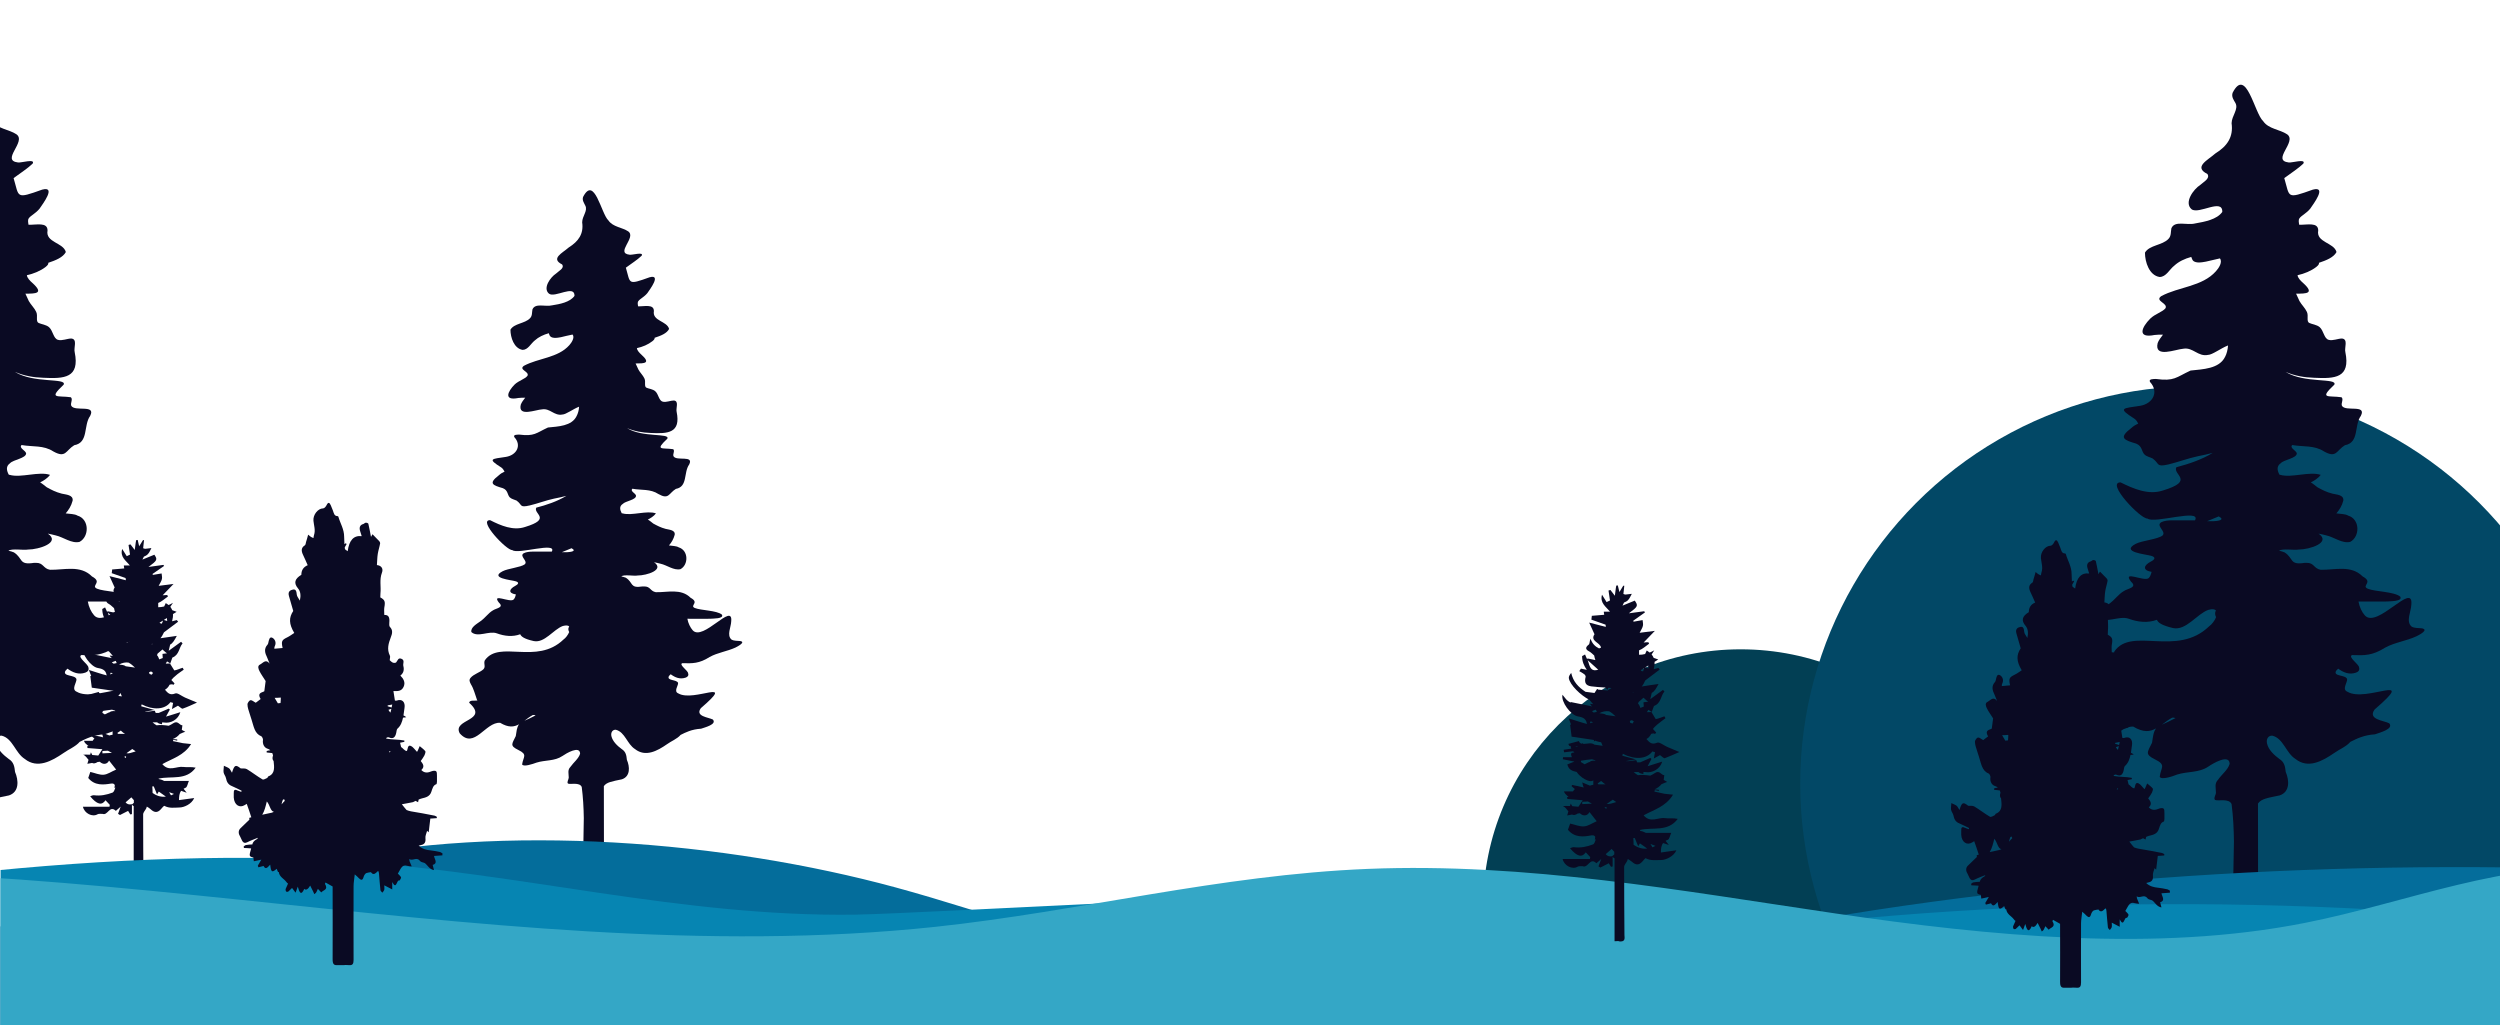
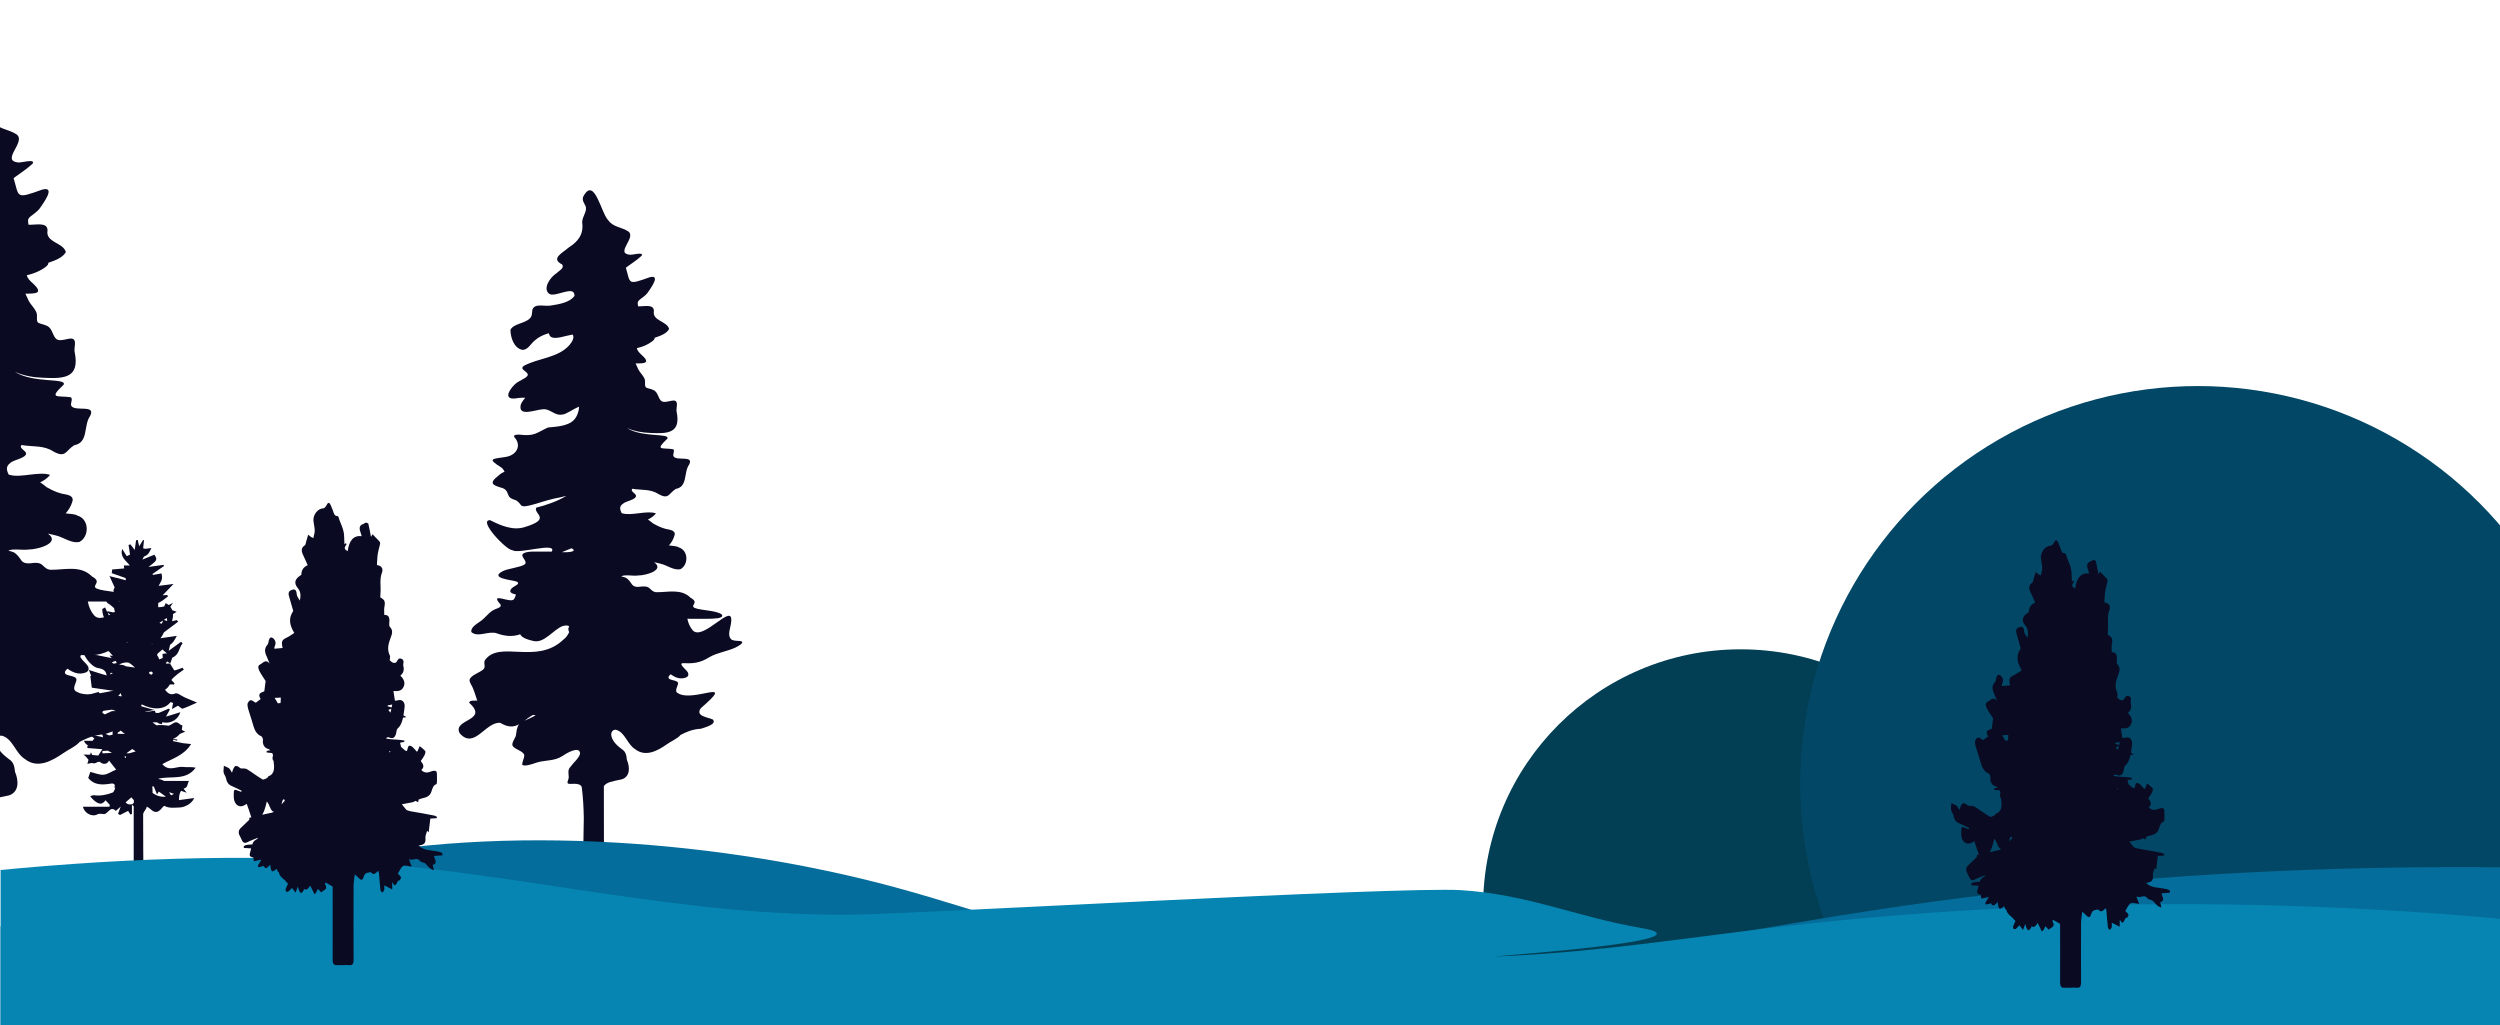
<svg xmlns="http://www.w3.org/2000/svg" id="Layer_1" width="1694.1" height="694.6" viewBox="0 0 1694.1 694.6">
  <defs>
    <style>      .st0 {        fill: none;      }      .st1 {        fill: #046d9b;      }      .st2 {        clip-path: url(#clippath-1);      }      .st3 {        clip-path: url(#clippath-2);      }      .st4 {        fill: #0685b2;      }      .st5 {        fill: #024866;      }      .st6 {        fill: #34a7c6;      }      .st7 {        fill: #023f54;      }      .st8 {        fill: #0a0a23;      }      .st9 {        clip-path: url(#clippath);      }    </style>
    <clipPath id="clippath">
      <rect class="st0" x="935.5" y="128.8" width="759" height="569.2" />
    </clipPath>
    <clipPath id="clippath-1">
      <rect class="st0" x=".4" y="0" width="1693.7" height="698" />
    </clipPath>
    <clipPath id="clippath-2">
      <rect class="st0" x="0" y="-3.4" width="145.7" height="677.6" />
    </clipPath>
  </defs>
  <g class="st9">
    <g>
      <circle class="st7" cx="1179.5" cy="614.5" r="174.5" />
      <circle class="st5" cx="1489.3" cy="531" r="269.4" />
    </g>
  </g>
-   <path class="st8" d="M1530.1,676.7c.2-26.9,0-105.3,0-132.2,2.3-3.3,6.7-3.8,14.7-5.5,7.1-2.4,6.5-10.3,4.1-15.9-.4-3.7-.9-6.7-4.3-8.8-3.5-2.6-7.5-6.2-8.4-10.6-.6-2.9.8-5.3,3.6-5.2,7.6,1.9,9.2,11.7,15.7,15.8,8.5,6.8,18.2,1.5,26.2-4,3.3-2.4,8.3-4.4,11-7.6,4.1-2,8.9-4.6,16.7-5.1,3-1.1,13-3.6,9.6-7.5-3.8-1.9-14.7-2.5-9.9-9.3,29.8-25.7-5.6-4.5-18.3-12-4.1-1.6,0-6.4-.3-8.6-.9-3.1-9.6-1.6-7.5-5.6.6-.6,1-1,1.4-1.5,3.6,2.6,7.5,4.3,12.1,2.7,1.8-.6,2.6-1.9,2.1-3.5-.1-2.3-7.7-7-4.8-8.4,8.5.3,13.8.4,22.4-5,6.5-3.6,14.3-4.5,21.2-7.7,1.7-.8,8.7-4.4,3.9-5.4-2.1-.3-5.1,0-7.1-1.2-4.1-3.5-.3-10.3-.2-14.8,1.7-16.3-23.2,16.6-31.5,7.2-2-2.2-3.7-5.8-4.3-9.4,6.2,0,12.5.1,18.6,0,2.3-.2,11.6.1,9.7-3.3-4.2-3.5-17.2-3.3-22.1-5.4-4.5-2.1,4.2-4.2-3.4-8.3-7.8-7.9-18.8-4.3-28.4-4.5-4.8-.8-4.3-4.8-9.6-4.7-.4,0-.8,0-1.2,0-10.6,1.7-7.3-3-13.7-7.1-1.1-.5-2.4-.8-3.7-1.1,2.3-1.7,10.4-.2,13.2-.8,7.6,0,22.4-4.8,13.5-10.8,1.8.3,3.6.8,5.3,1.2,5.4,1.2,10.7,5.7,16.2,4.4,6.7-3.6,6.7-15.4-1.4-17.8-1.9-1.2-5.2-1.1-8-1.5,2-2.3,3.8-5.1,4.7-8.6.6-4-4.5-4.1-7.4-4.8-4.2-1.1-6.8-2.5-10.1-4.3-1.5-1.1-2.9-2.4-4.5-3.3,2.1-1.1,4.7-2.5,6.7-5.1h0c-7.4-2.6-19.7,2.2-27.3,0-.3,0-.5-.1-.7-.2-1.4-2.7-2.1-5.6.9-7.7,2.1-2.4,10.9-3.3,10.9-6.7-.4-2-5.1-3.6-3.1-5.6h.2c7.2,1.3,14.8,0,21.3,4.3,8.6,4.8,8.3-.6,14.2-4.2,9.9-1.8,6.1-13.4,10.8-19.9,4.1-8-10.4-2.6-12.8-6.8-.8-1.8,1.3-4.4-.3-5.8-9-1.3-15.5,1.5-4.9-8.5,2.5-4.8-20.5-.7-33-8.7,6.2,2.7,12.6,3.8,19.3,4,14.1.7,24.8.2,21.2-17.4-.8-2.9,2.1-8.8-2.3-9.2-2.8,0-6.2,1.7-9,.9-3.2-.9-3.3-6.1-6.1-8.6-2-1.7-5.3-2-6.9-2.8-2.4-1-.4-4.8-1.8-7.6-1.2-2.6-3.6-4.8-5-7.3-.8-1.8-1.5-3.4-2.3-5,7,0,12.8,0,4.7-7.3-1.6-1.4-3.5-3.3-3.7-5.2,4.6-1,9.2-2.9,12.7-5.6,1.5-1.2,2-2,1.8-2.8,5.1-1.7,10-3.7,11.9-7.3-1.7-6.5-13.9-6.4-12.4-14.6,0-5.9-7.6-3.7-12.9-3.9-.2-1.6-.7-3.3.3-4.5,1.2-1.7,4.6-3.2,7.2-6.4,2-3,11.6-15.5,1.8-12.9-18.2,6.5-15.5,5.3-19.4-7.8,4.8-3.5,9.8-6.8,12.9-9.8,2.1-3.6-8-.4-9.9-.8-12-1.4,6-14.2-1.1-19.1-5.1-3.4-12.5-3.5-16.2-8.9-5.9-5.3-11.5-37.3-20.7-19.2-.9,2.7.7,4.8,1.9,6.9,2.3,4.2-2.5,8.6-2.6,13.7,1.3,9.3-2.9,15.5-11,20.5-5.2,4.6-15,9.1-5.4,13.9,2.1,3.1-2.7,5.4-4.8,7.4-4.7,3-11.2,12-5.9,16.5,4.9,3.7,21.1-7.7,20.8,1.8-3.6,5.2-12.1,6.7-18.3,7.8-5.7,1.5-13.9-2.2-16.2,3.3-.5,2.4,0,5.2-2,7.2-4.1,4.4-12.9,4.1-15.9,9.3,0,6.4,2.9,15.4,9.9,16.5,4.5,0,6.7-5.2,10-7.7,3-2.8,7.1-4.7,11.5-5.9.1.5.3.9.5,1.3,1,3.4,6.3,2.5,9.4,1.9,2.8-.7,6.2-1.5,9.5-2.2,1.9,2.5-.7,6.5-2.7,8.7-9.3,10.5-25.3,10.5-37.1,16.9-4.6,3.3,4.8,4.7,2.9,8.2-2,2.5-7.2,3.9-10.3,7-5.9,5.9-9.1,13.5,2.9,11.1,1.9-.2,3.8-.3,5.7-.2-1.4,1.9-2.9,3.7-3.6,5.7-2.5,10.4,12.1,4.2,17.5,3.8,6.4-1.1,9.9,5.6,16.6,4.2,2.9,0,9-4.7,13.6-6.4-.2,2.8-.9,5.7-2,7.7-4,8.2-15.2,8.4-23.4,9.3-9.9,4.6-11,7.4-23.5,5.7-1.8.1-5-.1-4,2,6.3,6.8,1.9,14.8-6.7,16.2-11.7,1.8-15.6,1.3-3.9,8.7,1.2.8,2,2,2.6,3.4-1.7.7-3.3,1.7-4.7,3-8.8,6.7-4.9,8.1,3.3,10.5,4.3,1.7,3.6,5.4,5.7,7.4,1.4,1.4,3.8,1.8,5.5,2.7,4.9,3.5,2.1,6,10.8,4,6.6-1.6,13.1-4.1,19.7-5.5,3.5-.7,6.9-1.4,10.2-2.3-7.4,4.6-16.5,7.6-24.6,9.7-2.8,5.1,13,9.1-9.2,15.8-9.7,3.2-19.7-1.1-28.6-5.5-10.3-.2,13.5,24.9,18.2,24.5,4.5,3.7,36.8-7.1,32.2,1.2-5.2,0-10.3,0-15.4,0-2.4,0-5.4.2-7.5,1.3-3.9,2.5,3.7,6.2.9,9-3.4,2.6-13.8,3.4-18.1,5.6-10.9,5.7,7.2,7.1,10.6,8.2,3.3,1,2.1,2.6-.5,3.9-4.4,2.3-6.1,5.7.4,6.9,0,0,.1,0,.2,0-.4,1.6-.9,3.1-1.9,4.2-3.1,2.8-18.4-5.7-12,2.5,4.5,4.1-2.4,4.5-5,6.4-3.8,2.2-5.8,5.8-10.3,8.9-2.7,2.1-7.9,4.8-7.2,8.7,5.2,4.9,14.4-1.3,20.9,1.1,6.3,2.3,12.9,3,19.1.7.8,2,3.4,3.8,10.9,5.6,8.9,1.9,16.1-9.5,23.9-12.3,2.8-.8,4.4-.5,5.2.4-.2.4-.4.8-.5,1.3-.2,1.1.1,2.2.6,3.2-.9,2.3-2.8,4.9-4.7,6.2-21.9,21.2-52.4,0-64.2,17-1.2,3,1,5.1-1.1,7.4-2.7,2.6-7.8,3.9-10.4,6.9-1.5,1.8-.8,3.3.3,5.3,2.4,3.9,3.4,8.4,5,12.6.1.2.3.4.4.6-2.3.4-6.5-.6-6.7,1.8,16.8,15-14,13.2-7.7,25,12,13.6,21-9.4,33-8.6,6.9,4.1,11.3,3.5,15.4,1.2-1.9,2.6-2.1,6.1-2.7,9.7-3.2,6.6-5,7.8,2,11.3,7.9,3.8,3.9,5.5,3.2,11.8,1.1,2.3,8.8-.3,11.7-1.5,7.2-2.3,14.9-1.1,21.2-5.4,3.2-2.2,14.3-8.8,14.5-1.9-1.1,4-5.4,7.2-7.8,10.7-2.7,2.7-1.5,5.7-1.5,8.8,0,1.6-1.8,3.7-.6,5,2,.9,9.5-1.3,11.2,2.8,1.1,8.4,1.5,16.9,1.6,25.5-.5,20.6-1.3,85.6-1.6,105.6,0,1.6,1.3,2.9,2.8,2.9h12.8c1.5,0,2.8-1.3,2.8-2.9ZM1503.6,350c4.7,2.5-1.3,3.1-3.8,3.2-1.4,0-2.8,0-4.2,0,2.8-1.1,5.6-2.3,8-3.3ZM1465.1,491c2.1-1.6,4.3-3.3,6.9-4.7.8,0,1.5,0,2.2.3-3,1.6-6,3-9,4.4Z" />
  <path class="st8" d="M107.6,527.6c8.5-1.9,18.6,1.5,25-7.4-3-.7-5.8-.1-8.5-.5-4.5-.6-9.6,3.5-14.1-1.9,6.7-3.8,14.6-5.7,19.5-13.6-2-.2-3.9-.4-5.6-.6,0,0,0,0,0,0-2.2-.5-4.5-1-6.7-1.4,0-.3.2-.6.3-.9.9.2,1.8.4,2.6.6,0-.3,0-.5,0-.8-1-.1-2-.2-3-.3,1.8-.7,3.4-1.8,4.7-3.4,1.2-.5,2.5-1.2,3.8-1.5-.8-.5-1.6-.9-2.4-1.3.2-1,.2-2.1.4-3.1-2.1,0-3-3.5-6.2-1.4-1,.6-2,1.3-3.1,1.7-2.7-.4-5.6-.7-8.2-.3-.9-.5-1.8-1.2-2.7-2,1.2,0,2.2,0,3.1,0,.2.2.5.4.7.5.7.5,1.7.5,2.6.8,0-.4,0-.9.1-1.3.4,0,.8,0,1.2.1,4.6.8,9.7-2,11.1-7-3.3,1-6.2,2-9.7,3,1.2-2.2,1.9-3.5,2.6-4.8-.3-.2-.5-.4-.8-.6-2.2,1-4.5,1.9-6.7,2.9h-2.1c-.3-.8-.5-1.3-.6-1.5-2.5.3-4.6.8-6.6.7,0,0,0,0,0-.1,2.2-.4,4.4-.7,6.3-1.1-2.9-.8-5.9-1.6-8.9-2.5,0-.4.2-.9.3-1.3,7.7,4,15.7,3.7,19.5-1.5.6.2,1.2.3,1.8.5-.1.7-.3,1.8-.8,4.2,2.3-1.3,3.8-2.1,4.1-2.3,1.4.9,2.5,2.2,3.2,2,3.2-1.1,6.3-2.6,9.7-4.1-3.2-1.4-5.7-2.4-8.1-3.4-2.3-1-5.1-3.4-6.6-2.8-3.8,1.6-5.3-.6-7-2.5,1.3-.8,2.4-1.9,3.1-3.4,1-.3,2-.5,2.6.1.3-.3.5-.7.8-1-.7-.8-1.5-1.5-2.2-2.3.7-1,1.8-2,2.8-2.8,1.7-1.6,3.7-2.8,5.6-4.2-.2-.4-.5-.8-.7-1.3-1.9.5-3.9,1.6-5.7,1.8-.9-1.5-1.9-3-2.8-4.5,0,0,0,0,0,0,.6-1.6,1.1-3.1,1.5-4.2,4.7-1.8,4.4-6.7,6.9-9.6-.3-.4-.7-.7-1-1.1-2.7,1.9-5.3,3.9-8.4,6.1.3-1.4.7-2.8,1-4.2,1.8-.9,3-3.1,4.5-5.9-4.1.6-7.7,1.1-11.1,1.6,1-1.1,1.7-2.6,2.4-4,3.2-2.4,6.4-4.8,9.6-7.2-.3-.4-.6-.7-.9-1.1-1.2.3-2.2.6-3.2.8.5-1.8.7-3.4.6-4.9.8-.5,1.6-1,2.5-1.5-1.3-.5-2.3-.8-3-1.1-.3-.8-.8-1.6-1.3-2.3.5-.7,1-1.5,1.8-2.7-1,.6-2,1.1-3,1.5-.6-.5-1.2-.9-1.9-1.3-.3.8-.7,1.5-1.1,2.3-1.4.3-2.7.5-4,.5v-2.9s0,0,0,0c2.4-.9,4.4-2.9,6.6-4.4-.2-.3-.3-.6-.5-1-1,0-2.1.1-3.1.2,2.2-2.3,4.3-4.5,7.4-7.7-4.2.5-6.9.9-10.1,1.3,1-1.9,1.9-3.2,2.2-4.6.3-1.2-.1-2.5-.2-3.8-1.8.3-3.9.7-6,1,0-.2,0-.5-.1-.7,2.6-1.8,5.2-3.6,7.8-5.4-.2-.2-.3-.5-.5-.7-3,.4-6.1.8-10.1,1.4,6.1-4.5,6.2-5,4-8.3-2.8,1.1-5.4,2.2-8.1,3.3.3-.7.7-1.3,1-2,.9-.4,1.8-.8,2.5-1.5,1.2-1.1,1.8-2.8,2.6-4.3-1.4.2-2.8.4-4.2.5-.4,0-.8-.2-1.4-.4.2-1.9.4-3.7.6-5.5-.2,0-.5,0-.7,0-.8,1.3-1.6,2.6-2.6,4.2-.3-1.5-.7-2.9-1-4.3-.4,0-.7.1-1.1.2,0,.5-.1.9-.2,1.4,0,0,0,0,0,0-.2,1.5-.4,3.1-.7,5.2-1.2-1.6-2.1-2.7-2.9-3.8-.4.1-.9.2-1.3.4.3,2.1.6,4.2,1,6.5-.6.3-1.5.7-2.2,1.1-1.1-1.8-2.1-3.4-3.1-4.9-1.6,5.5,2.6,7.9,5.2,11.2h-4.1c0,.7.2,1.3.3,2-2.8.2-5.5.5-8.2.7,0,.8-.2,1.7-.3,2.5,3.1,1.1,6.2,2.2,9.4,3.3,0,.5.1,1,.2,1.5-1-.3-2.1-.5-3.2-.8,0,0,0,0,0,0,0,0,0,0,0,0-2.4-.6-4.9-1.2-7.9-2,1.4,3,2.4,5.2,3.5,7.7-3.1,4.6,3.9,5.4,4.3,8.9-.5.2-.9.3-1.3.5-2.4-1.2-4.5-3-5.7-6.5-.7,1.7-.5,3.4-1.2,3.9-3,2.4-1.6,3.6.8,4.9.5.3.9.8,1.4,1.2.5.4.9.7,1.3,1.2.1.8.4,1.8.8,3.1-1.9-.4-3.5-.8-5.2-1.1,0,.2-.2.3-.3.5-.4-1-.9-2.1-1.4-3.1-.6.4-1.3.7-1.9,1.1,0,3.7,1.3,6.6,3.1,9.1l-3.9-.8c-.4.6-.7,1.1-1.1,1.7,1.1.7,2.3,1.3,3.4,2.1.4.3.9,1.2.8,1.7-1,3.7,0,5.7,3.7,6.3,2.9.4,5.9.6,9.3.8.5.5,1,1,1.5,1.5.2-.5.4-1,.5-1.4.7,0,1.4,0,2.2.2-1,.5-1.8,1.1-2.6,1.6-2.2-.2-4.2-.4-6.3-.6-.4-.7-.8-.3-1.1.3-.4.8-.9,1.5-1.3,1.9-2-.2-4-.5-6-.8-4.8-3.1-8.1-6.7-9.5-12.5-1,1.2-1.7,2.4-1.6,3.4.6,4.4,7.9,11.5,13.6,14.4.8.9,1.6,1.9,2.5,2.9l-2.2-.3c.4.8.9,1.3,1.5,1.8-5-1-9.4-1.9-14.3-2.9.1.2.3.4.4.5-.7-.3-1.4-.6-2-1.1-1.4-1-2.3-2.6-3.8-4.2-1.1,4.8,5.5,13.4,9.9,14.3,2.7.5,5.6,1.1,6.2,4.7,0,.1.1.3.2.4-3.7-.9-7.3-2.2-12.2-3.7.6,1.4,1.1,2.8,1.6,4-.2,0-.4.2-.6.2.4,3,.7,5.9,1,7.8,5.5.8,10,1.5,14.5,2.1.1,0,.2.1.3.2,0,.3-.1.6-.2.9.3-.2.6-.4.9-.6,1.3.6,2.6.9,3.9,1,.3.8.7,1.5,1,2.3-1.9-.3-3.7-.5-5.5-.7-1.9-1.6-4.8-.5-7.1-.5-.3-.2-.6-.3-1-.5,0,.1-.1.2-.2.4-.8-.2-1.5-.7-1.9-1.7-2.8.7-4.9,1.3-7,1.9.2.4.3.8.5,1.2.3,0,.6,0,1,.1,0,.7.3,1.3.5,1.8-1.7.3-3.4.5-5.1.8.1.6.2,1.1.3,1.7,1.9-.2,3.8-.4,5.9-.7.3.3.6.5.9.8-1.6.2-3.1.1-1.6,3.1h-5.9c0,.5-.1.9-.2,1.4,2.1.4,4.2.9,7.7,1.6-2.5,1-3.7,1.4-4.7,1.8.9,3.6,3.3,4.4,6.1,5,2.2,3.4,8.3,7.4,10.7,5.8.1,0,.2-.1.3-.2v2.9c-.8.1-1.5.3-2.2.5-1.8-.7-3.3-1.4-5.1-2.1.3,1.3.6,2.4.9,3.5-.2-.2-.4-.3-.6-.3-2.4-.6-4.7-1.1-7.1-1.6-.1.3-.2.6-.3.8.6.5,1.2,1,2.1,1.8-.4.3-.8.8-1.2,1.5h-5.9c.5,1.6,1.5,2.2,2.3,2.9.2.2.5.5.8.6-.3,0-.6.1-.9.2,0,.4.1.8.2,1.2,3,.3,6,.5,10.1.8-1.1,1.7-2,3-2.8,4.3-1.4-.1-2.7-.3-4.1-.4-.3-.5-.6-1.1-.9-1.8-.2.6-.3,1.1-.5,1.6-.2,0-.4,0-.7,0-1.3-.1-2.6,0-4,0,1.4.6,2.5,2.1,3.6,3.5-.2.8-.5,1.7-.8,2.7,1.1-.2,2.2-.4,3.2-.6,1,.5,2.2.4,3.7-.6.5,0,1-.1,1.5-.2,2.2,2.1,5,1.9,6.3-.8,1.6,2,3.1,4,4.8,6.1-3.3,1.4-5.8,3.3-8.5,3.5-2.9.2-5.9-1.2-9-1.9-.6,1.7-1.1,3.1-1.4,4.1,4.4,5.4,10.5,4.6,15.4,3.8,1.8-.3,2.2.4,2.6,1,0,.7-.2,1.3-.3,1.9.2,0,.4-.1.7-.2-.5,1.4-1,3-1.9,3.4-4,1.5-8.2,2.4-12.6,1.8-.8-.1-1.7.4-2.6.7,4.6,5.6,7.9,6.4,10.4,2.7,1,1.1,2,2.1,2.9,3.1l-.2,1.3h-18c1,4.5,6.4,7.2,9.9,5.1.9-.5,2.2-.2,3.3-.3,3.7,1.5,4.8-6.2,9.1-2,1.1-1,2.2-1.9,3.3-2.9-.6,1.7-1.2,3.3-1.8,4.9.4.3.9.5,1.3.8,1.8-.9,3.7-1.9,5.5-2.8.4.6.9,1.5,1.5,2.4.4,0,.7-.2,1.1-.2v-6.3c.4.3.8.6,1.2.9v54.7c.9,0,1.7,0,2.4-.1.4.2.9.3,1.5.3,3.3,0,2.7-2.4,2.7-4.3,0-8.4-.3-36.6-.2-45,0-1.4,1.4-2.7,2.1-4.1.2-.4.3-.8.4-1.2,1,.6,1.9,1.1,2.7,1.9,2.3,2.1,4.4,2.5,6.7,0,.8-.9,2.2-2.6,2.5-2.4,3.3,1.8,6.7,1.2,10.2,1.1,3.1,0,8.3-2.3,10-6.4-3.7.5-7.1,1-10.3,1.4,0-2.4.2-4.6,1.4-6.3,1.2.4,2.5.8,3.8,1.3-.8-1-1.5-1.9-2.1-2.7.4-.2.9-.5,1.4-.7,1.1-.4,1.4-2.9,2.2-4.6h-16.8c-1.2-.7-2.5-1.1-3.7-1.3,0,0,0-.1,0-.2ZM107.6,536.5s0,0,0,0h0ZM101,455.5c.5-.2.9-.3,1.4-.5.4.3.9.6,1.3,1-.3.3-.6.7-.9,1.2-.5-.2-1-.3-1.5-.5,0-.4-.2-.8-.3-1.2ZM107.9,446.8c-.4-1-.8-2.2-1.5-2.8.1-.4.2-.7.4-1.1,1.1-1,2.2-1.9,3.3-2.8,1,.8,2,2,3.1,2.6-.9.1-1.9.2-3.1.4,0,1.1.2,2.2.2,2.8-.8.3-1.5.6-2.3.9ZM102.7,436.6c.1-.1.2-.2.3-.3.2,0,.3,0,.5.1-.3,0-.5.2-.8.2ZM103.1,472s0,0,0,0c0,0,.1,0,.2,0,0,0-.1,0-.2,0ZM112.3,449.7c.3-.6.6-1.1.9-1.5.8.5,1.6,1,2.3,1.4-1.1,0-2.2,0-3.3.1ZM108.2,422.1c0,0,0-.1,0-.2.7-.5,1.5-.9,2.3-1.4-.3.8-.5,1.4-.8,2.1-.7,0-1-.2-1.5-.5ZM113.3,420.8c-.5-.1-1.3-.4-2.3-.7.7-.4,1.4-.8,2.1-1.3,0,.7.1,1.3.2,1.9ZM80.1,421.5c-3.8,1.2-5.2-.2-6.5-4.8-.2-.5-.3-1.1-.5-1.6,2.4,2.1,4.7,4.2,7.1,6.3ZM81.9,495.1c.9.8,1.8,1.7,2.9,2.2-1.6,0-3.2,0-4.8,0-.2-.2-.3-.4-.5-.6.8-.5,1.5-1.1,2.3-1.6ZM68.6,482.6c0-.2,0-.5,0-.7,2.4-.3,4.9-.8,7.3-1,.7.2,1.4.5,2.1.7,0,0,0,.2.1.3-1.9-.2-3.1.1-3.9.8-1.1.2-2.1,1.1-3.2,1.4-.8-.5-1.6-1-2.4-1.5ZM78.4,447.8c.2.5.4,1,.7,1.5-.8.1-1.9.6-2.4.3-.3-.2-.6-.5-.9-.8.9-.4,1.7-.7,2.6-1ZM91.6,452.4c-2.1-.3-4.2-.6-6.4-.9-.8-.8-2.7-1-4.5-1.2,2.1-1.2,4.4-1.6,6.4-1.3,1.5.8,3,2,4.4,3.4ZM76.5,456.4c-.6.1-1.3.4-1.9.6.2-.5.3-.9.5-1.2.5.2,1,.4,1.4.6ZM89.7,507.6c.6.4,1.2.8,1.9,1.3l.3.3s0,0,0,0c-1.2.4-2.5.8-3.7,1.1-1,.2-1.8.3-2.5.1l4-2.9ZM75.7,510.2s0,0,0,0c-2.1.1-4.2.2-6.3.3,0-.5,0-1.1,0-1.6,1.2,0,2.5-.1,3.7-.2.9.5,1.7.9,2.6,1.4ZM85.4,512.4v1.3c-.4-.2-.9-.5-1.3-.8.4-.2.9-.3,1.3-.5ZM66.3,472.3c0,.1,0,.3,0,.4-.5-.2-1-.4-1.5-.6.5,0,1,.1,1.5.2ZM89.4,545h0c-2,.4-3.4-.1-4.3-1.3,1.3-1.1,2.6-2.3,3.9-3.4.6.6,1.1,1.2,1.7,1.9v1.8c-.4.3-.8.7-1.2,1.1ZM103.4,537.5c0-1.7-.1-3.1-.2-4.6.3,0,.5,0,.8,0,0,0,.1,0,.2,0,.7,1.6,1.3,3.3,2.2,5.4.7-1.2,1.1-1.8,1.2-1.9,1.7,1.2,3.2,2.3,4.8,3.4-3,.4-6-.3-8.9-2.4ZM115.9,539c-.4-.7-.8-1.4-1.3-2.2,1.1.4,2.3.8,3.3,1.2-.7.4-1.4.7-2.1,1Z" />
  <path class="st8" d="M409.2,642.3c.2-22.3,0-87.3,0-109.6,1.9-2.7,5.6-3.2,12.2-4.6,5.9-2,5.4-8.6,3.4-13.2-.3-3.1-.7-5.5-3.5-7.3-2.9-2.1-6.2-5.2-7-8.8-.5-2.4.7-4.4,3-4.3,6.3,1.6,7.6,9.7,13,13.1,7.1,5.6,15.1,1.3,21.7-3.3,2.7-2,6.9-3.6,9.2-6.3,3.4-1.7,7.4-3.8,13.9-4.2,2.5-.9,10.8-2.9,8-6.2-3.1-1.6-12.2-2.1-8.2-7.7,24.7-21.3-4.6-3.8-15.2-10-3.4-1.3,0-5.3-.2-7.1-.8-2.5-8-1.3-6.2-4.7.5-.5.8-.9,1.2-1.2,3,2.2,6.2,3.6,10.1,2.3,1.5-.5,2.2-1.6,1.7-2.9,0-1.9-6.4-5.8-4-6.9,7,.2,11.5.3,18.6-4.2,5.4-3,11.9-3.8,17.5-6.4,1.4-.7,7.2-3.7,3.2-4.4-1.8-.2-4.2,0-5.9-1-3.4-2.9-.3-8.5-.2-12.3,1.4-13.5-19.2,13.8-26.1,6-1.6-1.8-3.1-4.8-3.6-7.8,5.2,0,10.4.1,15.4,0,1.9-.2,9.6.1,8-2.8-3.5-2.9-14.2-2.8-18.4-4.5-3.7-1.7,3.5-3.5-2.8-6.9-6.5-6.5-15.6-3.6-23.6-3.8-3.9-.7-3.5-4-8-3.9-.3,0-.7,0-1,0-8.8,1.4-6-2.5-11.3-5.9-.9-.4-2-.6-3.1-.9,1.9-1.5,8.6-.1,11-.6,6.3,0,18.6-3.9,11.2-9,1.5.3,3,.6,4.4,1,4.5,1,8.9,4.7,13.5,3.7,5.5-2.9,5.6-12.7-1.2-14.8-1.6-1-4.3-.9-6.6-1.3,1.7-1.9,3.1-4.2,3.9-7.2.5-3.3-3.8-3.4-6.1-4-3.4-.9-5.6-2.1-8.4-3.6-1.2-.9-2.4-2-3.7-2.7,1.7-.9,3.9-2.1,5.5-4.2h0c-6.1-2.2-16.3,1.8-22.6,0-.2,0-.4,0-.6-.1-1.2-2.3-1.8-4.7.7-6.3,1.8-2,9.1-2.7,9-5.6-.3-1.7-4.2-3-2.5-4.7h.1c5.9,1.1,12.2,0,17.6,3.6,7.1,4,6.9-.5,11.8-3.5,8.2-1.5,5.1-11.1,9-16.5,3.4-6.6-8.6-2.1-10.6-5.6-.7-1.5,1.1-3.6-.2-4.8-7.5-1.1-12.8,1.2-4-7.1,2.1-4-17-.6-27.3-7.2,5.1,2.2,10.5,3.1,16,3.3,11.7.6,20.6.1,17.6-14.4-.6-2.4,1.8-7.3-1.9-7.6-2.3,0-5.1,1.4-7.5.8-2.7-.7-2.8-5.1-5.1-7.1-1.6-1.4-4.4-1.7-5.8-2.3-2-.8-.4-4-1.5-6.3-1-2.2-3-4-4.1-6.1-.7-1.5-1.3-2.8-1.9-4.1,5.8,0,10.6,0,3.9-6-1.3-1.2-2.9-2.8-3-4.4,3.8-.8,7.6-2.4,10.5-4.7,1.3-1,1.6-1.7,1.5-2.3,4.3-1.4,8.3-3,9.8-6-1.4-5.4-11.5-5.3-10.3-12.1,0-4.9-6.3-3.1-10.7-3.2-.2-1.3-.6-2.8.3-3.7,1-1.4,3.9-2.7,6-5.3,1.7-2.5,9.6-12.9,1.5-10.7-15.1,5.4-12.9,4.4-16.1-6.5,4-2.9,8.1-5.6,10.7-8.1,1.7-2.9-6.6-.3-8.2-.7-9.9-1.1,4.9-11.7-.9-15.8-4.2-2.8-10.3-2.9-13.4-7.4-4.9-4.4-9.5-30.9-17.2-15.9-.7,2.2.6,3.9,1.5,5.8,1.9,3.5-2.1,7.1-2.1,11.4,1.1,7.7-2.4,12.8-9.1,17-4.3,3.8-12.5,7.5-4.5,11.5,1.8,2.6-2.3,4.4-4,6.1-3.9,2.5-9.3,10-4.9,13.7,4,3.1,17.5-6.4,17.3,1.5-3,4.3-10,5.6-15.1,6.4-4.7,1.2-11.5-1.8-13.4,2.8-.4,2,0,4.4-1.7,6-3.4,3.6-10.7,3.4-13.2,7.7,0,5.3,2.4,12.7,8.2,13.7,3.7,0,5.6-4.3,8.3-6.4,2.5-2.3,5.9-3.9,9.5-4.9.1.4.2.8.4,1.1.8,2.8,5.3,2.1,7.8,1.6,2.3-.6,5.1-1.2,7.9-1.8,1.6,2-.6,5.4-2.2,7.2-7.7,8.7-21,8.7-30.8,14-3.8,2.7,4,3.9,2.4,6.8-1.6,2.1-6,3.3-8.6,5.8-4.9,4.9-7.6,11.2,2.4,9.2,1.6-.2,3.1-.2,4.7-.2-1.2,1.5-2.4,3.1-3,4.7-2.1,8.6,10.1,3.4,14.5,3.2,5.3-.9,8.2,4.6,13.7,3.5,2.4,0,7.5-3.9,11.3-5.3-.1,2.4-.8,4.7-1.7,6.4-3.3,6.8-12.6,7-19.4,7.7-8.2,3.8-9.1,6.1-19.5,4.8-1.5.1-4.1-.1-3.3,1.7,5.2,5.6,1.6,12.2-5.6,13.4-9.7,1.5-12.9,1.1-3.2,7.2,1,.7,1.6,1.7,2.2,2.8-1.4.6-2.7,1.4-3.9,2.5-7.3,5.6-4.1,6.7,2.7,8.7,3.6,1.4,3,4.4,4.7,6.2,1.2,1.2,3.1,1.5,4.6,2.2,4.1,2.9,1.7,5,9,3.3,5.5-1.3,10.8-3.4,16.4-4.6,2.9-.6,5.7-1.1,8.4-1.9-6.2,3.8-13.7,6.3-20.4,8-2.3,4.2,10.8,7.5-7.6,13.1-8,2.7-16.4-.9-23.7-4.6-8.5-.2,11.2,20.6,15.1,20.3,3.7,3.1,30.5-5.9,26.7,1-4.3,0-8.5,0-12.8,0-2,0-4.5.2-6.2,1.1-3.3,2,3.1,5.2.7,7.5-2.8,2.1-11.4,2.8-15,4.7-9.1,4.7,5.9,5.9,8.8,6.8,2.8.8,1.7,2.1-.4,3.2-3.6,1.9-5.1,4.7.4,5.7,0,0,.1,0,.2,0-.3,1.3-.7,2.6-1.6,3.5-2.5,2.3-15.2-4.7-9.9,2.1,3.7,3.4-2,3.7-4.2,5.3-3.1,1.8-4.8,4.8-8.5,7.4-2.3,1.7-6.6,4-6,7.2,4.3,4,12-1.1,17.3.9,5.2,1.9,10.7,2.5,15.8.6.7,1.6,2.8,3.2,9.1,4.6,7.4,1.6,13.4-7.9,19.8-10.2,2.3-.6,3.6-.4,4.3.3-.1.3-.3.7-.5,1.1-.2.9,0,1.8.5,2.7-.8,1.9-2.3,4-3.9,5.1-18.2,17.5-43.5,0-53.3,14.1-1,2.4.9,4.2-1,6.1-2.3,2.1-6.5,3.2-8.6,5.7-1.3,1.5-.6,2.8.2,4.4,2,3.2,2.8,7,4.1,10.5.1.2.2.3.3.5-1.9.3-5.3-.5-5.6,1.5,13.9,12.5-11.6,10.9-6.4,20.7,9.9,11.3,17.4-7.8,27.4-7.1,5.7,3.4,9.4,2.9,12.8,1-1.6,2.2-1.7,5.1-2.2,8-2.6,5.4-4.2,6.5,1.7,9.4,6.6,3.2,3.3,4.6,2.6,9.8.9,1.9,7.3-.3,9.7-1.2,6-1.9,12.3-.9,17.6-4.5,2.6-1.8,11.8-7.3,12-1.6-.9,3.3-4.5,6-6.5,8.9-2.2,2.2-1.2,4.7-1.2,7.3,0,1.3-1.5,3.1-.5,4.1,1.6.7,7.9-1.1,9.3,2.3.9,7,1.3,14,1.4,21.1-.4,17.1-1.1,71-1.3,87.5,0,1.3,1,2.4,2.3,2.4h10.6c1.3,0,2.3-1.1,2.3-2.4ZM387.3,371.5c3.9,2.1-1,2.6-3.1,2.7-1.2,0-2.3,0-3.5,0,2.3-.9,4.7-1.9,6.6-2.7ZM355.4,488.4c1.7-1.3,3.5-2.7,5.7-3.9.7,0,1.3,0,1.8.3-2.5,1.3-4.9,2.5-7.5,3.6Z" />
  <g class="st2">
    <g>
      <path class="st1" d="M1896,597.4c-207.3-17.9-425.3-11.2-624.9,19.2-76.5,11.6-150.3,26.7-228.4,36.1-78.1,9.4-162.7,12.9-239.1,1.2-72.8-11.1-131.4-34.8-196.9-52.6-114.8-31.2-264.7-43.9-386.1-17.8-48.8,10.5-90.7,26.6-140.8,35.7-107.8,19.7-230.1,4.1-342.6-9.6-112.5-13.7-240.9-24.3-339.6,3l-6.6,160.1H2011.6l-115.6-175.2Z" />
      <path class="st4" d="M1847.4,642c-205.3-33.6-432.3-38.5-643.4-13.7-59.2,7-117.5,16.2-178.2,19.3-63.2,3.2,145.8-8.7,86.1-18.8-42.4-7.2-77.1-22.9-121.9-25.6-43.3-2.5-366.6,15.9-410.3,16.6-118.5,1.7-227.9-28.7-345.3-36.3-164.5-10.6-391.3,18.4-531.4,59.7l64.8,117.4H1888l-40.6-118.7Z" />
-       <path class="st6" d="M1771.2,588.2c-73.8-5.2-139.4,23.4-209.3,37.2-101.3,20.1-214,8.9-318.1-6.4-104.1-15.3-209.4-34.6-317-30.2-100.6,4.1-194.3,28.7-293.3,39.3-310.1,32.9-636.6-74.4-938.5-23.7v131.5H1813.1l-41.9-147.6Z" />
    </g>
  </g>
  <path class="st8" d="M299.9,578.3c-.7-.3-1.3-.9-2-1-1.9-.4-3.9-.8-5.8-1-3.2-.3-6.1-1-8.4-3.3.3,0,.7,0,1-.2,2.2-.4,4-1.2,3.6-4.8-.2-1.5.6-3.1,1-4.6,0-.2,0-.3.1-.4.4.3.7.7,1.1,1,.4-3.6.8-6.2,1.1-9.3,1,0,2.7-.2,4.4-.3,0-.3,0-.6,0-.9-.5-.3-1.1-.7-1.6-.8-5.3-1-10.6-2.1-15.9-2.9-1.1-.2-2-.5-3-.9-1-1.2-2.1-2.4-3.2-3.9,3-.6,5.2-.9,7.4-1.4.4,0,.8-.5,1.3-.6.2,0,.4-.2.6-.3.6.3,1.1.6,1.7.9.1-.6.2-1.2.4-1.8.7-.3,1.5-.6,2.3-.8,2.6-.6,5.3-1.3,6.3-4.5.8-2.3,1.2-4.4,3.4-5.1.2,0,.4-1.2.4-1.8,0-1.3,0-2.6,0-3.9,0-1.1,0-2.7-.6-3.1-.7-.5-2-.3-2.9,0-2.4,1-4.8,1.6-7.1-.8,2.6-2.4,1-4.3-.4-6.1,1-1.4,1.9-2.6,2.6-4,.4-.8.8-2.3.5-2.7-1.1-1.3-2.5-2.3-3.8-3.4-.4.9-.8,1.9-1.2,2.8-.3.6-.7,1.2-.6,1.1-1.5-1.5-2.6-3.3-4.1-4-2.4-1.1-2.1,2.3-2.8,3.4-1.5,0-2.6-1.9-3.9-2.7-.2-1-.5-2-.7-2.9.9-.2,1.9-.4,2.9-.6,0-.3,0-.6,0-.9-4-.8-8.2-.5-12.3-1.3,0-.2,0-.3.1-.4.2-.4,1.3-.7,1.8-.4,2.6,1.2,4.2.2,4.9-3.1.2-1,.3-2.3.8-2.8,2.3-2,3.2-4.7,3.8-7.5.7,0,1.4-.2,2.2-.3-.6-.6-1.3-.9-1.9-1.2.3-1.7.4-3.3.7-5,.7-4.1-1.7-6.4-5.1-5.1-.7.2-1.5,0-1.4,0-.4-2.6-.7-4.5-1-6.4,2.5,0,5.4.4,6.9-2.9,1.4-3-.1-5.5-2.2-7.6,2.2-1.7,2.7-3.9,2-6.6-.4-1.6,1.2-3.8-1.3-4.8-2.2-.9-2.5,1.2-3.5,2.4-.4.5-1.6.5-2.3.2-.8-.3-1.5-1.1-2.1-1.6,0-1.2.5-2.4.1-3.1-2.2-4.4-.9-8.4.6-12.4,1-2.5,1.6-4.9-.6-7.1-.5-.5-.5-1.9-.4-2.9.3-3.1-.2-5.4-3.4-5.2,0-1.8-.2-3.4,0-4.9.8-4.2.4-5.3-2.7-7,0-.9,0-1.8.1-2.7.5-4.6-.8-9.3,1-14,1.1-2.8-.4-4.9-3.4-5.2.2-2.6.2-5.2.6-7.7.4-2.4,1.2-4.7,1.6-7.1,0-.4-.3-1.1-.6-1.4-1.3-1.4-2.7-2.8-4.6-4.7-.4.7-.7,1.2-1,1.8-.6-3-1.1-6-1.8-8.9-.1-.4-1.2-.8-1.8-.7-.6,0-1.1.8-1.7.9-2.2.6-2.9,2.4-2,5,.3,1,.6,1.9,1,3.2-5.4-.6-8.5,2.7-9.5,10.2-.7-.6-1.8-1-1.9-1.6,0-.3,0-.7-.1-1,.4-.8.9-1.5,1.3-2.3-.2-.2-.5-.3-.7-.5-.3.2-.5.4-.8.7-.1-1.7-.2-3.4-.2-5.1,0-5.1-2.6-9-3.9-13.5,0-.3-.5-.5-.7-.5-2.1,0-2.4-2-3-3.7-.5-1.2-1-2.5-1.5-3.7-.9-2-1.8-2.1-2.8,0-.5,1-1.5,2.2-2.4,2.2-3.4,0-6.9,4.3-6.5,8.4.3,3.2,1.5,6.3.4,9.6-.2.6-.3,1.4-.4,2.1-.6-.3-1.1-.4-1.7-.8-.5-.3-.9-.7-1.9-1.5-.5,1.9-.9,3.4-1.4,4.9-.2.8-.3,2-.8,2.3-2.7,1.7-2.5,3.9-1.2,6.6,1.1,2.2,2,4.5,3.1,6.9q-4.3,1.8-4.3,6.5c-4.6,2.8-5.3,5.6-2.2,9.3q2.4,2.8,1.2,8.2c-.9-1.7-2-2.8-2.1-4.1-.2-2.2-.6-3.8-2.6-3.4-1.8.4-3.6,1.3-2.7,4.4.9,3.2,1.8,6.3,2.9,10.1-3,4.5-3,8.8.7,14.9-1.6,1-3.1,2.2-4.8,3-3.7,1.8-4.1,2.6-3.1,7.2-1.8.1-3.6.3-5.6.5,0-.5,0-1.2.3-1.7,1.3-2.7-.1-4.9-1.6-5.7-2-1.1-2.4,1.6-2.8,3.4,0,.4-.3.9-.5,1.2-2.6,2.8-1.8,5.7-.3,8.7.6,1.4,1.1,2.8,1.7,4.2-2.6-3.5-4.6-.3-6.5.6-1.9.9-1.1,3-.4,4.4,1.2,2.4,2.8,4.5,4.2,6.8-.3,2-.6,4.3-.9,6.9-1.5,1-5.1.9-2.5,5.3-1.3,1-2.5,1.9-3.3,2.5-1.4-.7-2.5-1.9-3.6-1.7-.8.1-2.1,1.9-2,2.9,0,2,.8,4,1.4,6,.4,1.5,1,2.9,1.4,4.4,1.4,4.3,2,9.3,6.4,11,.6.2,1.4,1.8,1.3,2.5-.5,3.2,1.1,5.4,3,6,.8.2,1.4.6,2,1.1,0,0,0,0,0,0-.8,0-1.7.3-2.5.5,0,.3,0,.7,0,1,1.3.1,2.5.3,3.8.4.2.5.3,1,.5,1.5-.6,2-.4,3,.4,3.9.4,4,1.2,8.6-3.6,10.4-.3.1-.4.9-.7,1-1.1.5-2.5,1.5-3.3,1-3.6-2.1-7-4.8-10.5-6.9-1.2-.7-2.8-.4-4.2-.5-3.4-2.7-4.3-2.5-5.9,2.9-.8-1.2-1.2-2.3-1.9-2.9-1.1-.8-2.4-1.2-3.6-1.8,0,1.5-.4,3-.2,4.4.2,1.4,1.3,2.5,1.6,3.9.5,2.8,1.7,4.5,3.9,5.4,2.3,1,4.5,2.1,6.7,3.2l-.2.8c-.9-.3-1.8-.6-2.7-1-1.8-.9-2.5-.3-2.4,2,0,.9,0,1.8,0,2.8.3,5,3.9,7.4,7.5,5.1.6-.4,1.3-.8,1.3-.8,1.1,3.1,2.1,5.9,3.1,9.1-.5.1-1,.3-1.4.4,0,.4,0,.8.1,1.2-1.8,1.7-3.9,3.8-6,5.8-1.9,1.8-1.3,4.1-.2,5.8,1.1,1.8,1.5,5.4,4.8,3.7,2.3-1.2,4.7-2,7.1-3,0,0,0,0,0,.1-.3.8-.8,1-1.3,1.2-1.4.9-2.2,2-2.4,3.2-1.4,0-2.8.2-4.2.4-.6,0-1.1.6-1.7,1,0,.3.1.6.2,1,1.6,0,3.2.2,4.9.3-1.5,5.3-1.5,5.4,1.5,6.2.1.9.2,1.7.3,2.5.7-.1,1.4-.3,2-.4.8-.2,1.6-.4,3.1-.7-1.2,2-1.8,3-2.4,4.1l.4,1.1c1.1-.3,2.2-.5,3.5-.9,1.5,3,3,.6,4.5-.9.6,5.2,1.2,5.6,4.4,2.8.4.8.7,1.7.9,2.2.2,0,.3,0,.5,0,.5,3.5,3.6,4.5,5.2,6.8.4.5.7.9,1.1,1-.6,1.2-1.1,2.4-1.6,3.6-.2.4,0,1.5.3,1.8.3.3,1.1.3,1.5,0,.9-.7,1.7-1.7,2.5-2.4.8,1.1,1.5,2,2.4,3.2.6-1.6,1-2.6,1.5-4.1,1,3.8,2.2,6.5,4.4,1.5q1.7,1.7,4-2.2c.7,1.4,1.3,2.7,2,4,.3.6.5,1.2.8,1.8.5-.4,1.1-.8,1.4-1.4.4-.6.6-1.4,1-2.2.8.8,1.5,1.5,2.3,2.4,1.4-1.7,5-1.7,2.5-5.8,0-.1.4-.8.4-.9,1.7.9,3.1,1.7,4.8,2.7,0,8,.1,40.9,0,49.4,0,3.1.8,4.1,3.3,3.9.2,0,.3,0,.5,0,.6,0,1.4,0,2.5,0,1.1,0,1.9,0,2.4-.1.9,0,1.7,0,2.6.1,2.3.2,2.9-1,2.9-3.6-.1-8.5,0-41.5,0-50,0-2.4.5-4.8.8-7.9,1.4,1.2,2.2,1.9,2.9,2.7,1.4,1.3,2.4,1.5,3.1-1,.3-1.1,1.2-2.4,1.9-2.6,1-.3,2-.5,3.1-.6,1,1.6,2.3,1.6,3.7.2.3-.3.5-.5.8-.8.2,0,.4,0,.6,0,0,.3.2.9.3,1.4.3,3.8.6,7.6,1,11.3,0,.7.9,1.2,1.3,1.8.4-.6,1.1-1.2,1.3-2,.2-.9,0-1.9,0-3,1.9,1,3.4,1.8,5.4,2.8v-5c3,5.8,2.9-2,4.9-1,.1,0,.9-1.2,1.1-2,0-.3-.4-.9-.8-1.3-.4-.5-.9-.9-1.4-1.4,1.8-2.8,2.7-6.6,6.4-5.3.9.3,2,.3,3,.4-.5-1.2-1-2.4-1.5-3.6-.1-.3,0-.6-.2-1.4,2.5,1.6,5-1.8,7.3,1.3.7.9,2.1.9,3.2,1.4,1.9,1.3,3.1,4.3,6.3,4.8-.4-1.5-.6-2.4-.9-3.5,3.7-1.1,1.3-3.8.9-6.1,2-.1,3.8-.2,5.7-.4v-1.1ZM268.4,508c0,0,.2,0,.2.1,0,0,0,0,0,0,0,0-.1-.1-.2-.2ZM264.7,509c-.3.3-.6.7-.9,1,0-.3,0-.7.1-1,.3,0,.5,0,.8,0ZM265.3,479.4c-.9-.3-1.8-.5-2.6-.8,0-.2,0-.4,0-.6,1.1-.2,1.9-.4,3.1-.6-.1.7-.3,1.3-.4,2ZM263.2,481c.8-.3,1.4-.5,2-.7-.2.9-.4,1.8-.6,2.6-.5-.5-1-1.1-1.4-1.9ZM184.2,550.7c-2.2.5-4.3.9-6.5,1.4,1.5-2.4,2.3-5.6,3.1-9,2.1,2.2,2.4,6.8,4.9,7-.5.2-1,.4-1.5.6ZM191.6,542.2c0-.2.2-.3.3-.4.2,0,.5-.1.7-.2.1.4.2.8.4,1.1-.8.7-1.5,1.5-2.2,2.4.1-1,.5-2.1.8-2.9ZM190.3,472.7c0,1.3-.1,2.5-.2,3.7-.6,0-1.2.1-1.8.2-.6-1.1-1.3-2.2-2.2-3.7,1.6,0,2.6-.1,4.2-.2Z" />
-   <path class="st8" d="M1111.3,562.4c8.7-2,19,1.5,25.6-7.5-3-.7-5.9-.1-8.7-.5-4.6-.7-9.8,3.6-14.4-1.9,6.8-3.8,15-5.8,19.9-14-2.1-.2-4-.4-5.7-.6,0,0,0,0,0,0-2.3-.5-4.6-1-6.9-1.5,0-.3.2-.6.3-1,.9.2,1.8.4,2.7.6,0-.3,0-.5,0-.8-1-.1-2-.2-3-.3,1.8-.7,3.5-1.9,4.8-3.5,1.3-.5,2.6-1.2,3.9-1.5-.8-.5-1.6-.9-2.4-1.4.2-1,.2-2.2.4-3.2-2.2,0-3.1-3.6-6.3-1.5-1,.7-2.1,1.3-3.2,1.8-2.8-.4-5.8-.7-8.4-.3-.9-.5-1.8-1.2-2.8-2.1,1.2,0,2.2,0,3.2,0,.2.2.5.4.7.5.7.5,1.7.6,2.6.8,0-.5,0-.9.1-1.4.4,0,.8,0,1.3.1,4.7.8,9.9-2,11.4-7.1-3.4,1.1-6.4,2-9.9,3.1,1.2-2.2,1.9-3.6,2.6-4.9-.3-.2-.5-.4-.8-.7-2.3,1-4.6,2-6.8,3h-2.1c-.3-.8-.6-1.4-.6-1.5-2.5.3-4.7.8-6.8.7,0,0,0,0,0-.1,2.3-.4,4.5-.8,6.5-1.1-3-.8-6-1.7-9.1-2.5,0-.4.2-.9.3-1.3,7.9,4.1,16.1,3.8,20-1.6.6.2,1.2.3,1.8.5-.1.7-.4,1.9-.8,4.3,2.4-1.3,3.9-2.1,4.2-2.3,1.4,1,2.6,2.3,3.2,2.1,3.3-1.2,6.4-2.7,9.9-4.2-3.3-1.4-5.8-2.4-8.3-3.5-2.3-1-5.2-3.5-6.8-2.8-3.9,1.7-5.4-.6-7.2-2.5,1.4-.8,2.5-2,3.2-3.5,1-.3,2-.5,2.6.1.3-.3.6-.7.8-1-.7-.8-1.5-1.6-2.2-2.4.7-1.1,1.9-2,2.8-2.9,1.8-1.6,3.8-2.9,5.7-4.4-.2-.4-.5-.9-.7-1.3-1.9.6-4,1.6-5.9,1.9-.9-1.5-1.9-3-2.8-4.6,0,0,0,0,0,0,.6-1.6,1.2-3.2,1.6-4.3,4.9-1.8,4.5-6.9,7.1-9.8-.3-.4-.7-.8-1-1.1-2.7,2-5.4,4-8.6,6.3.3-1.5.7-2.9,1-4.3,1.9-.9,3.1-3.2,4.6-6-4.2.6-7.9,1.1-11.4,1.7,1-1.1,1.7-2.6,2.4-4.1,3.3-2.5,6.6-4.9,9.8-7.4-.3-.4-.6-.7-.9-1.1-1.2.3-2.3.6-3.2.9.5-1.8.7-3.5.6-5,.8-.5,1.6-1,2.5-1.6-1.3-.5-2.3-.8-3.1-1.1-.3-.8-.8-1.6-1.4-2.3.5-.7,1-1.5,1.8-2.8-1.1.6-2.1,1.1-3.1,1.5-.6-.5-1.2-.9-2-1.4-.4.8-.7,1.6-1.1,2.4-1.4.4-2.8.5-4.1.5v-3s0,0,0,0c2.5-.9,4.5-2.9,6.8-4.5-.2-.3-.3-.7-.5-1-1.1,0-2.1.1-3.2.2,2.3-2.4,4.4-4.6,7.6-7.9-4.3.6-7.1.9-10.3,1.3,1-2,1.9-3.3,2.2-4.7.3-1.2-.1-2.6-.2-3.9-1.9.3-4,.7-6.2,1.1,0-.2,0-.5-.1-.7,2.6-1.9,5.3-3.7,7.9-5.6-.2-.3-.3-.5-.5-.8-3.1.4-6.2.9-10.4,1.4,6.2-4.6,6.4-5.1,4-8.6-2.8,1.2-5.6,2.3-8.3,3.4.3-.7.7-1.4,1-2.1,1-.4,1.9-.8,2.6-1.5,1.2-1.1,1.8-2.9,2.7-4.4-1.4.2-2.9.4-4.3.5-.4,0-.9-.2-1.4-.4.2-1.9.4-3.8.6-5.6-.2,0-.5,0-.7,0-.8,1.3-1.6,2.7-2.6,4.3-.4-1.5-.7-3-1.1-4.5-.4,0-.8.1-1.1.2,0,.5-.1.9-.2,1.4,0,0,0,0,0,0-.2,1.6-.4,3.1-.7,5.4-1.2-1.6-2.1-2.8-3-3.9-.4.1-.9.2-1.3.4.3,2.2.6,4.3,1,6.7-.6.3-1.5.7-2.3,1.1-1.2-1.9-2.1-3.4-3.1-5-1.6,5.6,2.7,8.1,5.4,11.5h-4.2c0,.7.2,1.4.3,2.1-2.9.2-5.7.5-8.4.7-.1.9-.2,1.7-.3,2.6,3.2,1.1,6.4,2.2,9.6,3.4,0,.5.1,1,.2,1.5-1.1-.3-2.1-.5-3.2-.8,0,0,0,0,0,0,0,0,0,0,0,0-2.4-.6-5-1.3-8.1-2.1,1.4,3,2.4,5.3,3.6,7.9-3.2,4.8,4,5.5,4.4,9.1-.5.2-.9.3-1.3.5-2.5-1.2-4.6-3.1-5.8-6.6-.7,1.8-.5,3.5-1.2,4-3.1,2.4-1.6,3.7.9,5,.5.3,1,.8,1.5,1.2.5.4.9.8,1.3,1.2.1.9.4,1.9.8,3.1-2-.4-3.6-.8-5.3-1.1-.1.2-.2.3-.3.5-.5-1.1-1-2.1-1.4-3.2-.7.4-1.3.8-2,1.1,0,3.7,1.3,6.7,3.2,9.3l-4-.8c-.4.6-.7,1.1-1.1,1.7,1.2.7,2.4,1.3,3.5,2.2.5.4.9,1.2.8,1.7-1,3.8,0,5.9,3.8,6.4,3,.4,6,.6,9.5.8.5.5,1,1,1.5,1.6.2-.5.4-1,.5-1.4.7,0,1.5,0,2.2.2-1,.5-1.9,1.1-2.7,1.6-2.2-.2-4.3-.4-6.4-.6-.4-.8-.8-.3-1.1.3-.5.8-.9,1.5-1.3,2-2-.2-4.1-.6-6.1-.8-4.9-3.2-8.3-6.8-9.7-12.8-1,1.3-1.7,2.4-1.6,3.5.6,4.5,8.1,11.8,13.9,14.7.8.9,1.7,1.9,2.6,3-.7-.1-1.5-.2-2.2-.3.4.8.9,1.4,1.5,1.8-5.1-1-9.6-2-14.7-3,.1.2.3.4.4.5-.7-.3-1.4-.6-2-1.1-1.4-1-2.4-2.7-3.8-4.3-1.1,4.9,5.6,13.7,10.2,14.6,2.7.5,5.7,1.1,6.3,4.8,0,.1.1.3.2.4-3.8-.9-7.5-2.3-12.5-3.8.6,1.4,1.1,2.9,1.6,4.1-.2,0-.4.2-.6.3.4,3,.8,6.1,1,8,5.6.8,10.3,1.5,14.8,2.2.1,0,.2.1.4.2,0,.3-.1.6-.2.9.3-.2.6-.4,1-.6,1.3.6,2.7.9,4,1.1.3.8.7,1.6,1,2.4-1.9-.3-3.8-.5-5.6-.8-1.9-1.6-5-.5-7.3-.5-.3-.2-.7-.3-1-.5,0,.1-.1.2-.2.4-.9-.2-1.6-.7-2-1.8-2.8.8-5,1.3-7.1,1.9.2.4.3.8.5,1.3.3,0,.6,0,1,.1,0,.7.3,1.3.5,1.8-1.7.3-3.5.5-5.2.8.1.6.2,1.1.3,1.7,1.9-.2,3.9-.4,6.1-.7.3.3.6.6.9.8-1.7.2-3.1.1-1.7,3.2h-6c0,.5-.1,1-.2,1.4,2.2.4,4.3.9,7.9,1.6-2.6,1-3.8,1.5-4.8,1.9.9,3.7,3.4,4.5,6.3,5.1,2.2,3.5,8.5,7.5,11,5.9.1,0,.2-.1.3-.2v3c-.8.1-1.5.3-2.3.6-1.8-.8-3.4-1.4-5.2-2.2.3,1.3.6,2.5,1,3.6-.2-.2-.4-.3-.6-.3-2.4-.6-4.8-1.1-7.3-1.6-.1.3-.2.6-.3.9.6.5,1.2,1.1,2.2,1.9-.4.3-.8.9-1.3,1.6h-6.1c.5,1.6,1.5,2.2,2.3,3,.3.2.5.5.8.7-.3,0-.6.1-1,.2,0,.4.1.8.2,1.2,3.1.3,6.2.5,10.4.9-1.1,1.7-2,3.1-2.9,4.4-1.4-.1-2.8-.3-4.2-.4-.3-.6-.6-1.1-1-1.8-.2.6-.3,1.1-.5,1.7-.2,0-.4,0-.7,0-1.3-.1-2.7,0-4.1,0,1.5.7,2.6,2.2,3.7,3.6-.2.9-.5,1.8-.8,2.8,1.2-.2,2.3-.4,3.3-.6,1.1.5,2.3.4,3.8-.7.5,0,1-.1,1.5-.2,2.2,2.2,5.1,1.9,6.5-.8,1.6,2.1,3.2,4.1,4.9,6.2-3.4,1.5-6,3.4-8.7,3.5-3,.2-6-1.2-9.3-1.9-.6,1.7-1.1,3.2-1.5,4.2,4.5,5.5,10.7,4.8,15.8,3.8,1.9-.3,2.3.4,2.7,1,0,.7-.2,1.3-.3,1.9.2,0,.5-.1.7-.2-.5,1.4-1,3.1-1.9,3.4-4.1,1.6-8.4,2.5-12.9,1.9-.8-.1-1.7.4-2.7.7,4.8,5.7,8.1,6.5,10.7,2.8,1,1.1,2,2.1,3,3.2l-.2,1.3h-18.5c1,4.6,6.6,7.4,10.2,5.2.9-.5,2.3-.2,3.4-.3,3.8,1.5,4.9-6.4,9.3-2,1.1-1,2.2-2,3.3-2.9-.7,1.8-1.3,3.4-1.9,5,.4.3.9.5,1.3.8,1.9-1,3.8-1.9,5.7-2.9.4.6.9,1.5,1.5,2.4.4,0,.7-.2,1.1-.2v-6.4c.4.3.9.6,1.3.9v56.1c.9,0,1.7,0,2.5-.1.4.2.9.3,1.5.3,3.4,0,2.8-2.4,2.7-4.4,0-8.6-.3-37.5-.2-46.1,0-1.4,1.5-2.8,2.1-4.2.2-.4.3-.8.4-1.2,1,.6,1.9,1.2,2.8,1.9,2.4,2.2,4.5,2.5,6.8.1.9-.9,2.2-2.7,2.5-2.5,3.4,1.8,6.9,1.2,10.5,1.2,3.1,0,8.5-2.4,10.3-6.6-3.8.5-7.2,1-10.5,1.5,0-2.4.2-4.7,1.5-6.4,1.2.4,2.5.9,3.9,1.3-.8-1.1-1.5-2-2.2-2.8.4-.3.9-.5,1.5-.7,1.1-.4,1.5-3,2.3-4.7h-17.2c-1.3-.7-2.5-1.2-3.8-1.3,0,0,0-.1,0-.2ZM1111.3,571.5s0,0,0,0h0ZM1104.5,488.5c.5-.2,1-.4,1.4-.5.4.3.9.7,1.3,1-.3.3-.7.7-.9,1.3-.5-.2-1-.3-1.6-.5,0-.4-.2-.8-.3-1.2ZM1111.6,479.7c-.4-1.1-.8-2.2-1.6-2.9.1-.4.3-.8.4-1.1,1.1-1,2.2-1.9,3.3-2.9,1.1.8,2,2,3.2,2.7-1,.1-1.9.2-3.2.4,0,1.1.2,2.3.2,2.9-.8.3-1.6.6-2.3.9ZM1106.3,469.3c.1-.1.2-.2.3-.3.2,0,.3,0,.5.1-.3,0-.5.2-.8.2ZM1106.7,505.5s0,0,0,0c0,0,.1,0,.2,0,0,0-.1,0-.2,0ZM1116,482.6c.3-.6.7-1.1,1-1.6.9.5,1.6,1,2.4,1.5-1.1,0-2.2,0-3.4.1ZM1111.9,454.4c0,0,0-.1,0-.2.8-.5,1.5-1,2.3-1.5-.3.8-.5,1.5-.8,2.2-.7,0-1.1-.2-1.5-.5ZM1117.1,453c-.5-.1-1.4-.4-2.3-.7.7-.4,1.4-.9,2.1-1.3,0,.7.1,1.3.2,2ZM1083.1,453.8c-3.9,1.2-5.4-.2-6.7-4.9-.2-.6-.3-1.1-.6-1.6,2.4,2.2,4.8,4.3,7.2,6.5ZM1085,529.2c1,.8,1.9,1.8,3,2.3-1.6,0-3.3,0-4.9,0-.2-.2-.3-.4-.5-.6.8-.5,1.6-1.1,2.4-1.7ZM1071.3,516.3c0-.3,0-.5,0-.8,2.5-.4,5-.8,7.5-1,.7.2,1.4.5,2.2.7,0,0,0,.2.1.3-2-.2-3.2.1-4,.9-1.1.2-2.2,1.1-3.3,1.5-.8-.5-1.6-1-2.5-1.5ZM1081.4,480.8c.2.5.4,1.1.7,1.6-.8.1-2,.6-2.4.3-.3-.3-.6-.5-.9-.8.9-.4,1.8-.8,2.7-1ZM1094.9,485.4c-2.2-.3-4.3-.6-6.5-.9-.8-.8-2.8-1-4.6-1.2,2.1-1.2,4.5-1.6,6.6-1.3,1.5.8,3,2,4.5,3.5ZM1079.4,489.5c-.7.2-1.3.4-2,.6.2-.5.3-.9.5-1.3.5.2,1,.4,1.5.6ZM1092.9,541.9c.6.4,1.3.9,1.9,1.3l.4.3s0,0,0,0c-1.3.4-2.5.8-3.8,1.1-1,.2-1.8.3-2.6.2,1.4-1,2.7-2,4.1-2.9ZM1078.6,544.6s0,0,0,0c-2.1.1-4.3.2-6.4.3,0-.5,0-1.1,0-1.6,1.3,0,2.6-.1,3.8-.2.9.5,1.8,1,2.6,1.4ZM1088.6,546.8v1.3c-.5-.3-.9-.5-1.4-.8.4-.2.9-.3,1.4-.5ZM1068.9,505.7c0,.1,0,.3,0,.4-.5-.2-1-.4-1.5-.6.5,0,1,.1,1.6.2ZM1092.6,580.2h0c-2.1.4-3.5-.1-4.5-1.4,1.3-1.2,2.6-2.3,4-3.5.6.6,1.2,1.3,1.8,1.9v1.8c-.4.3-.8.7-1.3,1.1ZM1107,572.6c0-1.7-.1-3.2-.2-4.7.3,0,.5,0,.8,0,0,0,.1,0,.2,0,.7,1.7,1.4,3.4,2.3,5.6.7-1.2,1.1-1.9,1.2-2,1.7,1.2,3.3,2.4,4.9,3.5-3.1.4-6.1-.4-9.2-2.5ZM1119.7,574.1c-.4-.7-.8-1.5-1.3-2.2,1.2.4,2.3.9,3.4,1.3-.7.4-1.4.7-2.1,1Z" />
  <path class="st8" d="M1470.5,603.6c-.7-.3-1.3-.9-2-1-1.9-.4-3.9-.8-5.8-1-3.2-.3-6.1-1-8.4-3.3.3,0,.7,0,1-.2,2.2-.4,4-1.2,3.6-4.8-.2-1.5.6-3.1,1-4.6,0-.2,0-.3.1-.4.4.3.7.7,1.1,1,.4-3.6.8-6.2,1.1-9.3,1,0,2.7-.2,4.4-.3,0-.3,0-.6,0-.9-.5-.3-1.1-.7-1.6-.8-5.3-1-10.6-2.1-15.9-2.9-1.1-.2-2-.5-3-.9-1-1.2-2.1-2.4-3.2-3.9,3-.6,5.2-.9,7.4-1.4.4,0,.8-.5,1.3-.6.2,0,.4-.2.6-.3.6.3,1.1.6,1.7.9.1-.6.2-1.2.4-1.8.7-.3,1.5-.6,2.3-.8,2.6-.6,5.3-1.3,6.3-4.5.8-2.3,1.2-4.4,3.4-5.1.2,0,.4-1.2.4-1.8,0-1.3,0-2.6,0-3.9,0-1.1,0-2.7-.6-3.1-.7-.5-2-.3-2.9,0-2.4,1-4.8,1.6-7.1-.8,2.6-2.4,1-4.3-.4-6.1,1-1.4,1.9-2.6,2.6-4,.4-.8.8-2.3.5-2.7-1.1-1.3-2.5-2.3-3.8-3.4-.4.9-.8,1.9-1.2,2.8-.3.6-.7,1.2-.6,1.1-1.5-1.5-2.6-3.3-4.1-4-2.4-1.1-2.1,2.3-2.8,3.4-1.5,0-2.6-1.9-3.9-2.7-.2-1-.5-2-.7-2.9.9-.2,1.9-.4,2.9-.6,0-.3,0-.6,0-.9-4-.8-8.2-.5-12.3-1.3,0-.2,0-.3.1-.4.2-.4,1.3-.7,1.8-.4,2.6,1.2,4.2.2,4.9-3.1.2-1,.3-2.3.8-2.8,2.3-2,3.2-4.7,3.8-7.5.7,0,1.4-.2,2.2-.3-.6-.6-1.3-.9-1.9-1.2.3-1.7.4-3.3.7-5,.7-4.1-1.7-6.4-5.1-5.1-.7.2-1.5,0-1.4,0-.4-2.6-.7-4.5-1-6.4,2.5,0,5.4.4,6.9-2.9,1.4-3-.1-5.5-2.2-7.6,2.2-1.7,2.7-3.9,2-6.6-.4-1.6,1.2-3.8-1.3-4.8-2.2-.9-2.5,1.2-3.5,2.4-.4.5-1.6.5-2.3.2-.8-.3-1.5-1.1-2.1-1.6,0-1.2.5-2.4.1-3.1-2.2-4.4-.9-8.4.6-12.4,1-2.5,1.6-4.9-.6-7.1-.5-.5-.5-1.9-.4-2.9.3-3.1-.2-5.4-3.4-5.2,0-1.8-.2-3.4,0-4.9.8-4.2.4-5.3-2.7-7,0-.9,0-1.8.1-2.7.5-4.6-.8-9.3,1-14,1.1-2.8-.4-4.9-3.4-5.2.2-2.6.2-5.2.6-7.7.4-2.4,1.2-4.7,1.6-7.1,0-.4-.3-1.1-.6-1.4-1.3-1.4-2.7-2.8-4.6-4.7-.4.7-.7,1.2-1,1.8-.6-3-1.1-6-1.8-8.9-.1-.4-1.2-.8-1.8-.7-.6,0-1.1.8-1.7.9-2.2.6-2.9,2.4-2,5,.3,1,.6,1.9,1,3.2-5.4-.6-8.5,2.7-9.5,10.2-.7-.6-1.8-1-1.9-1.6,0-.3,0-.7-.1-1,.4-.8.9-1.5,1.3-2.3-.2-.2-.5-.3-.7-.5-.3.2-.5.4-.8.7-.1-1.7-.2-3.4-.2-5.1,0-5.1-2.6-9-3.9-13.5,0-.3-.5-.5-.7-.5-2.1,0-2.4-2-3-3.7-.5-1.2-1-2.5-1.5-3.7-.9-2-1.8-2.1-2.8,0-.5,1-1.5,2.2-2.4,2.2-3.4,0-6.9,4.3-6.5,8.4.3,3.2,1.5,6.3.4,9.6-.2.6-.3,1.4-.4,2.1-.6-.3-1.1-.4-1.7-.8-.5-.3-.9-.7-1.9-1.5-.5,1.9-.9,3.4-1.4,4.9-.2.8-.3,2-.8,2.3-2.7,1.7-2.5,3.9-1.2,6.6,1.1,2.2,2,4.5,3.1,6.9q-4.3,1.8-4.3,6.5c-4.6,2.8-5.3,5.6-2.2,9.3q2.4,2.8,1.2,8.2c-.9-1.7-2-2.8-2.1-4.1-.2-2.2-.6-3.8-2.6-3.4-1.8.4-3.6,1.3-2.7,4.4.9,3.2,1.8,6.3,2.9,10.1-3,4.5-3,8.8.7,14.9-1.6,1-3.1,2.2-4.8,3-3.7,1.8-4.1,2.6-3.1,7.2-1.8.1-3.6.3-5.6.5,0-.5,0-1.2.3-1.7,1.3-2.7-.1-4.9-1.6-5.7-2-1.1-2.4,1.6-2.8,3.4,0,.4-.3.9-.5,1.2-2.6,2.8-1.8,5.7-.3,8.7.6,1.4,1.1,2.8,1.7,4.2-2.6-3.5-4.6-.3-6.5.6-1.9.9-1.1,3-.4,4.4,1.2,2.4,2.8,4.5,4.2,6.8-.3,2-.6,4.3-.9,6.9-1.5,1-5.1.9-2.5,5.3-1.3,1-2.5,1.9-3.3,2.5-1.4-.7-2.5-1.9-3.6-1.7-.8.1-2.1,1.9-2,2.9,0,2,.8,4,1.4,6,.4,1.5,1,2.9,1.4,4.4,1.4,4.3,2,9.3,6.4,11,.6.2,1.4,1.8,1.3,2.5-.5,3.2,1.1,5.4,3,6,.8.2,1.4.6,2,1.1,0,0,0,0,0,0-.8,0-1.7.3-2.5.5,0,.3,0,.7,0,1,1.3.1,2.5.3,3.8.4.2.5.3,1,.5,1.5-.6,2-.4,3,.4,3.9.4,4,1.2,8.6-3.6,10.4-.3.1-.4.9-.7,1-1.1.5-2.5,1.5-3.3,1-3.6-2.1-7-4.8-10.5-6.9-1.2-.7-2.8-.4-4.2-.5-3.4-2.7-4.3-2.5-5.9,2.9-.8-1.2-1.2-2.3-1.9-2.9-1.1-.8-2.4-1.2-3.6-1.8,0,1.5-.4,3-.2,4.4.2,1.4,1.3,2.5,1.6,3.9.5,2.8,1.7,4.5,3.9,5.4,2.3,1,4.5,2.1,6.7,3.2l-.2.8c-.9-.3-1.8-.6-2.7-1-1.8-.9-2.5-.3-2.4,2,0,.9,0,1.8,0,2.8.3,5,3.9,7.4,7.5,5.1.6-.4,1.3-.8,1.3-.8,1.1,3.1,2.1,5.9,3.1,9.1-.5.1-1,.3-1.4.4,0,.4,0,.8.1,1.2-1.8,1.7-3.9,3.8-6,5.8-1.9,1.8-1.3,4.1-.2,5.8,1.1,1.8,1.5,5.4,4.8,3.7,2.3-1.2,4.7-2,7.1-3,0,0,0,0,0,.1-.3.8-.8,1-1.3,1.2-1.4.9-2.2,2-2.4,3.2-1.4,0-2.8.2-4.2.4-.6,0-1.1.6-1.7,1,0,.3.1.6.2,1,1.6,0,3.2.2,4.9.3-1.5,5.3-1.5,5.4,1.5,6.2.1.9.2,1.7.3,2.5.7-.1,1.4-.3,2-.4.8-.2,1.6-.4,3.1-.7-1.2,2-1.8,3-2.4,4.1l.4,1.1c1.1-.3,2.2-.5,3.5-.9,1.5,3,3,.6,4.5-.9.6,5.2,1.2,5.6,4.4,2.8.4.8.7,1.7.9,2.2.2,0,.3,0,.5,0,.5,3.5,3.6,4.5,5.2,6.8.4.5.7.9,1.1,1-.6,1.2-1.1,2.4-1.6,3.6-.2.4,0,1.5.3,1.8.3.3,1.1.3,1.5,0,.9-.7,1.7-1.7,2.5-2.4.8,1.1,1.5,2,2.4,3.2.6-1.6,1-2.6,1.5-4.1,1,3.8,2.2,6.5,4.4,1.5q1.7,1.7,4-2.2c.7,1.4,1.3,2.7,2,4,.3.6.5,1.2.8,1.8.5-.4,1.1-.8,1.4-1.4.4-.6.6-1.4,1-2.2.8.8,1.5,1.5,2.3,2.4,1.4-1.7,5-1.7,2.5-5.8,0-.1.4-.8.4-.9,1.7.9,3.1,1.7,4.8,2.7,0,8,.1,30.9,0,39.4,0,3.1.8,4.1,3.3,3.9.2,0,.3,0,.5,0,.6,0,1.4,0,2.5,0,1.1,0,1.9,0,2.4-.1.9,0,1.7,0,2.6.1,2.3.2,2.9-1,2.9-3.6-.1-8.5,0-31.5,0-40,0-2.4.5-4.8.8-7.9,1.4,1.2,2.2,1.9,2.9,2.7,1.4,1.3,2.4,1.5,3.1-1,.3-1.1,1.2-2.4,1.9-2.6,1-.3,2-.5,3.1-.6,1,1.6,2.3,1.6,3.7.2.3-.3.5-.5.8-.8.2,0,.4,0,.6,0,0,.3.2.9.3,1.4.3,3.8.6,7.6,1,11.3,0,.7.9,1.2,1.3,1.8.4-.6,1.1-1.2,1.3-2,.2-.9,0-1.9,0-3,1.9,1,3.4,1.8,5.4,2.8v-5c3,5.8,2.9-2,4.9-1,.1,0,.9-1.2,1.1-2,0-.3-.4-.9-.8-1.3-.4-.5-.9-.9-1.4-1.4,1.8-2.8,2.7-6.6,6.4-5.3.9.3,2,.3,3,.4-.5-1.2-1-2.4-1.5-3.6-.1-.3,0-.6-.2-1.4,2.5,1.6,5-1.8,7.3,1.3.7.9,2.1.9,3.2,1.4,1.9,1.3,3.1,4.3,6.3,4.8-.4-1.5-.6-2.4-.9-3.5,3.7-1.1,1.3-3.8.9-6.1,2-.1,3.8-.2,5.7-.4v-1.1ZM1439,533.3c0,0,.2,0,.2.1,0,0,0,0,0,0,0,0-.1-.1-.2-.2ZM1435.4,534.3c-.3.3-.6.7-.9,1,0-.3,0-.7.1-1,.3,0,.5,0,.8,0ZM1435.9,504.8c-.9-.3-1.8-.5-2.6-.8,0-.2,0-.4,0-.6,1.1-.2,1.9-.4,3.1-.6-.1.7-.3,1.3-.4,2ZM1433.8,506.3c.8-.3,1.4-.5,2-.7-.2.9-.4,1.8-.6,2.6-.5-.5-1-1.1-1.4-1.9ZM1354.8,576c-2.2.5-4.3.9-6.5,1.4,1.5-2.4,2.3-5.6,3.1-9,2.1,2.2,2.4,6.8,4.9,7-.5.2-1,.4-1.5.6ZM1362.2,567.5c0-.2.2-.3.3-.4.2,0,.5-.1.7-.2.1.4.2.8.4,1.1-.8.7-1.5,1.5-2.2,2.4.1-1,.5-2.1.8-2.9ZM1360.9,498c0,1.3-.1,2.5-.2,3.7-.6,0-1.2.1-1.8.2-.6-1.1-1.3-2.2-2.2-3.7,1.6,0,2.6-.1,4.2-.2Z" />
  <g class="st3">
    <path class="st8" d="M-8.6,676.7c.2-26.9,0-105.3,0-132.2,2.3-3.3,6.7-3.8,14.7-5.5,7.1-2.4,6.5-10.3,4.1-15.9-.4-3.7-.9-6.7-4.3-8.8-3.5-2.6-7.5-6.2-8.4-10.6-.6-2.9.8-5.3,3.6-5.2,7.6,1.9,9.2,11.7,15.7,15.8,8.5,6.8,18.2,1.5,26.2-4,3.3-2.4,8.3-4.4,11-7.6,4.1-2,8.9-4.6,16.7-5.1,3-1.1,13-3.6,9.6-7.5-3.8-1.9-14.7-2.5-9.9-9.3,29.8-25.7-5.6-4.5-18.3-12-4.1-1.6,0-6.4-.3-8.6-.9-3.1-9.6-1.6-7.5-5.6.6-.6,1-1,1.4-1.5,3.6,2.6,7.5,4.3,12.1,2.7,1.8-.6,2.6-1.9,2.1-3.5-.1-2.3-7.7-7-4.8-8.4,8.5.3,13.8.4,22.4-5,6.5-3.6,14.3-4.5,21.2-7.7,1.7-.8,8.7-4.4,3.9-5.4-2.1-.3-5.1,0-7.1-1.2-4.1-3.5-.3-10.3-.2-14.8,1.7-16.3-23.2,16.6-31.5,7.2-2-2.2-3.7-5.8-4.3-9.4,6.2,0,12.5.1,18.6,0,2.3-.2,11.6.1,9.7-3.3-4.2-3.5-17.2-3.3-22.1-5.4-4.5-2.1,4.2-4.2-3.4-8.3-7.8-7.9-18.8-4.3-28.4-4.5-4.8-.8-4.3-4.8-9.6-4.7-.4,0-.8,0-1.2,0-10.6,1.7-7.3-3-13.7-7.1-1.1-.5-2.4-.8-3.7-1.1,2.3-1.7,10.4-.2,13.2-.8,7.6,0,22.4-4.8,13.5-10.8,1.8.3,3.6.8,5.3,1.2,5.4,1.2,10.7,5.7,16.2,4.4,6.7-3.6,6.7-15.4-1.4-17.8-1.9-1.2-5.2-1.1-8-1.5,2-2.3,3.8-5.1,4.7-8.6.6-4-4.5-4.1-7.4-4.8-4.2-1.1-6.8-2.5-10.1-4.3-1.5-1.1-2.9-2.4-4.5-3.3,2.1-1.1,4.7-2.5,6.7-5.1h0c-7.4-2.6-19.7,2.2-27.3,0-.3,0-.5-.1-.7-.2-1.4-2.7-2.1-5.6.9-7.7,2.1-2.4,10.9-3.3,10.9-6.7-.4-2-5.1-3.6-3.1-5.6h.2c7.2,1.3,14.8,0,21.3,4.3,8.6,4.8,8.3-.6,14.2-4.2,9.9-1.8,6.1-13.4,10.8-19.9,4.1-8-10.4-2.6-12.8-6.8-.8-1.8,1.3-4.4-.3-5.8-9-1.3-15.5,1.5-4.9-8.5,2.5-4.8-20.5-.7-33-8.7,6.2,2.7,12.6,3.8,19.3,4,14.1.7,24.8.2,21.2-17.4-.8-2.9,2.1-8.8-2.3-9.2-2.8,0-6.2,1.7-9,.9-3.2-.9-3.3-6.1-6.1-8.6-2-1.7-5.3-2-6.9-2.8-2.4-1-.4-4.8-1.8-7.6-1.2-2.6-3.6-4.8-5-7.3-.8-1.8-1.5-3.4-2.3-5,7,0,12.8,0,4.7-7.3-1.6-1.4-3.5-3.3-3.7-5.2,4.6-1,9.2-2.9,12.7-5.6,1.5-1.2,2-2,1.8-2.8,5.1-1.7,10-3.7,11.9-7.3-1.7-6.5-13.9-6.4-12.4-14.6,0-5.9-7.6-3.7-12.9-3.9-.2-1.6-.7-3.3.3-4.5,1.2-1.7,4.6-3.2,7.2-6.4,2-3,11.6-15.5,1.8-12.9-18.2,6.5-15.5,5.3-19.4-7.8,4.8-3.5,9.8-6.8,12.9-9.8,2.1-3.6-8-.4-9.9-.8-12-1.4,6-14.2-1.1-19.1-5.1-3.4-12.5-3.5-16.2-8.9-5.9-5.3-11.5-37.3-20.7-19.2-.9,2.7.7,4.8,1.9,6.9,2.3,4.2-2.5,8.6-2.6,13.7,1.3,9.3-2.9,15.5-11,20.5-5.2,4.6-15,9.1-5.4,13.9,2.1,3.1-2.7,5.4-4.8,7.4-4.7,3-11.2,12-5.9,16.5,4.9,3.7,21.1-7.7,20.8,1.8-3.6,5.2-12.1,6.7-18.3,7.8-5.7,1.5-13.9-2.2-16.2,3.3-.5,2.4,0,5.2-2,7.2-4.1,4.4-12.9,4.1-15.9,9.3,0,6.4,2.9,15.4,9.9,16.5,4.5,0,6.7-5.2,10-7.7,3-2.8,7.1-4.7,11.5-5.9.1.5.3.9.5,1.3,1,3.4,6.3,2.5,9.4,1.9,2.8-.7,6.2-1.5,9.5-2.2,1.9,2.5-.7,6.5-2.7,8.7-9.3,10.5-25.3,10.5-37.1,16.9-4.6,3.3,4.8,4.7,2.9,8.2-2,2.5-7.2,3.9-10.3,7-5.9,5.9-9.1,13.5,2.9,11.1,1.9-.2,3.8-.3,5.7-.2-1.4,1.9-2.9,3.7-3.6,5.7-2.5,10.4,12.1,4.2,17.5,3.8,6.4-1.1,9.9,5.6,16.6,4.2,2.9,0,9-4.7,13.6-6.4-.2,2.8-.9,5.7-2,7.7-4,8.2-15.2,8.4-23.4,9.3-9.9,4.6-11,7.4-23.5,5.7-1.8.1-5-.1-4,2,6.3,6.8,1.9,14.8-6.7,16.2-11.7,1.8-15.6,1.3-3.9,8.7,1.2.8,2,2,2.6,3.4-1.7.7-3.3,1.7-4.7,3-8.8,6.7-4.9,8.1,3.3,10.5,4.3,1.7,3.6,5.4,5.7,7.4,1.4,1.4,3.8,1.8,5.5,2.7,4.9,3.5,2.1,6,10.8,4,6.6-1.6,13.1-4.1,19.7-5.5,3.5-.7,6.9-1.4,10.2-2.3-7.4,4.6-16.5,7.6-24.6,9.7-2.8,5.1,13,9.1-9.2,15.8-9.7,3.2-19.7-1.1-28.6-5.5-10.3-.2,13.5,24.9,18.2,24.5,4.5,3.7,36.8-7.1,32.2,1.2-5.2,0-10.3,0-15.4,0-2.4,0-5.4.2-7.5,1.3-3.9,2.5,3.7,6.2.9,9-3.4,2.6-13.8,3.4-18.1,5.6-10.9,5.7,7.2,7.1,10.6,8.2,3.3,1,2.1,2.6-.5,3.9-4.4,2.3-6.1,5.7.4,6.9,0,0,.1,0,.2,0-.4,1.6-.9,3.1-1.9,4.2-3.1,2.8-18.4-5.7-12,2.5,4.5,4.1-2.4,4.5-5,6.4-3.8,2.2-5.8,5.8-10.3,8.9-2.7,2.1-7.9,4.8-7.2,8.7,5.2,4.9,14.4-1.3,20.9,1.1,6.3,2.3,12.9,3,19.1.7.8,2,3.4,3.8,10.9,5.6,8.9,1.9,16.1-9.5,23.9-12.3,2.8-.8,4.4-.5,5.2.4-.2.4-.4.8-.5,1.3-.2,1.1.1,2.2.6,3.2-.9,2.3-2.8,4.9-4.7,6.2-21.9,21.2-52.4,0-64.2,17-1.2,3,1,5.1-1.1,7.4-2.7,2.6-7.8,3.9-10.4,6.9-1.5,1.8-.8,3.3.3,5.3,2.4,3.9,3.4,8.4,5,12.6.1.2.3.4.4.6-2.3.4-6.5-.6-6.7,1.8,16.8,15-14,13.2-7.7,25,12,13.6,21-9.4,33-8.6,6.9,4.1,11.3,3.5,15.4,1.2-1.9,2.6-2.1,6.1-2.7,9.7-3.2,6.6-5,7.8,2,11.3,7.9,3.8,3.9,5.5,3.2,11.8,1.1,2.3,8.8-.3,11.7-1.5,7.2-2.3,14.9-1.1,21.2-5.4,3.2-2.2,14.3-8.8,14.5-1.9-1.1,4-5.4,7.2-7.8,10.7-2.7,2.7-1.5,5.7-1.5,8.8,0,1.6-1.8,3.7-.6,5,2,.9,9.5-1.3,11.2,2.8,1.1,8.4,1.5,16.9,1.6,25.5-.5,20.6-1.3,85.6-1.6,105.6,0,1.6,1.3,2.9,2.8,2.9h12.8c1.5,0,2.8-1.3,2.8-2.9ZM-35.1,350c4.7,2.5-1.3,3.1-3.8,3.2-1.4,0-2.8,0-4.2,0,2.8-1.1,5.6-2.3,8-3.3ZM-73.6,491c2.1-1.6,4.3-3.3,6.9-4.7.8,0,1.5,0,2.2.3-3,1.6-6,3-9,4.4Z" />
  </g>
</svg>